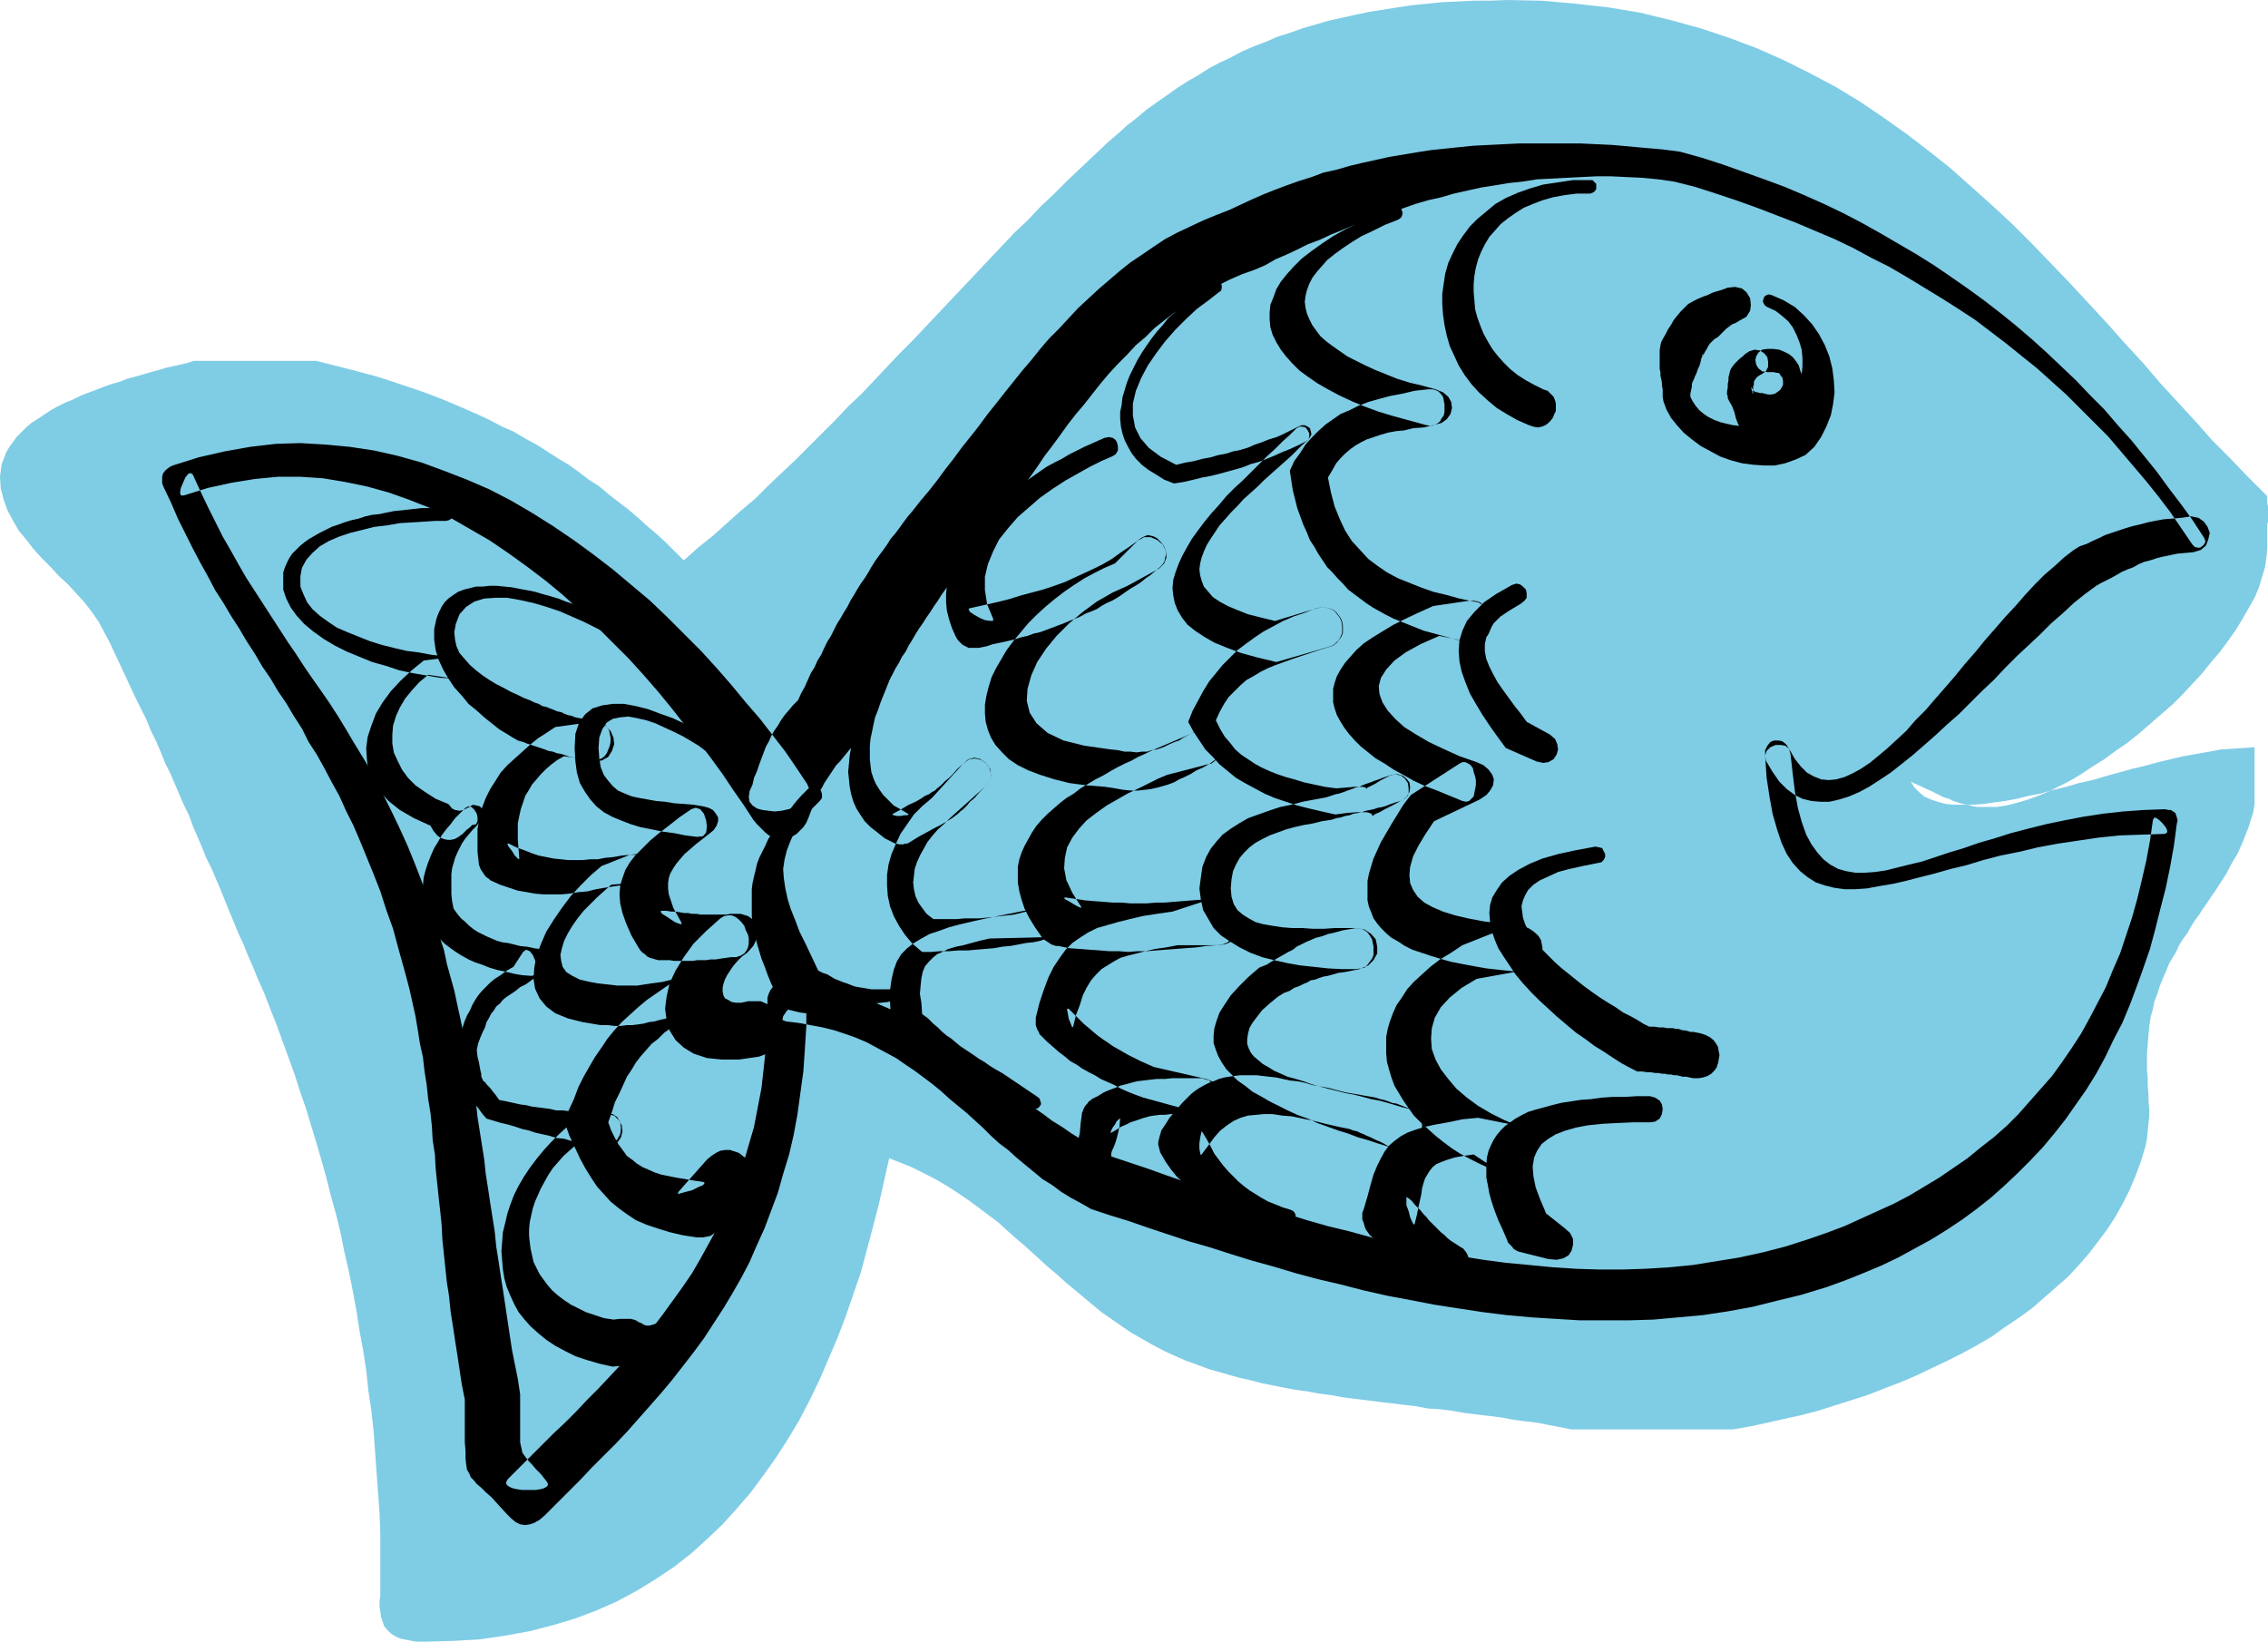
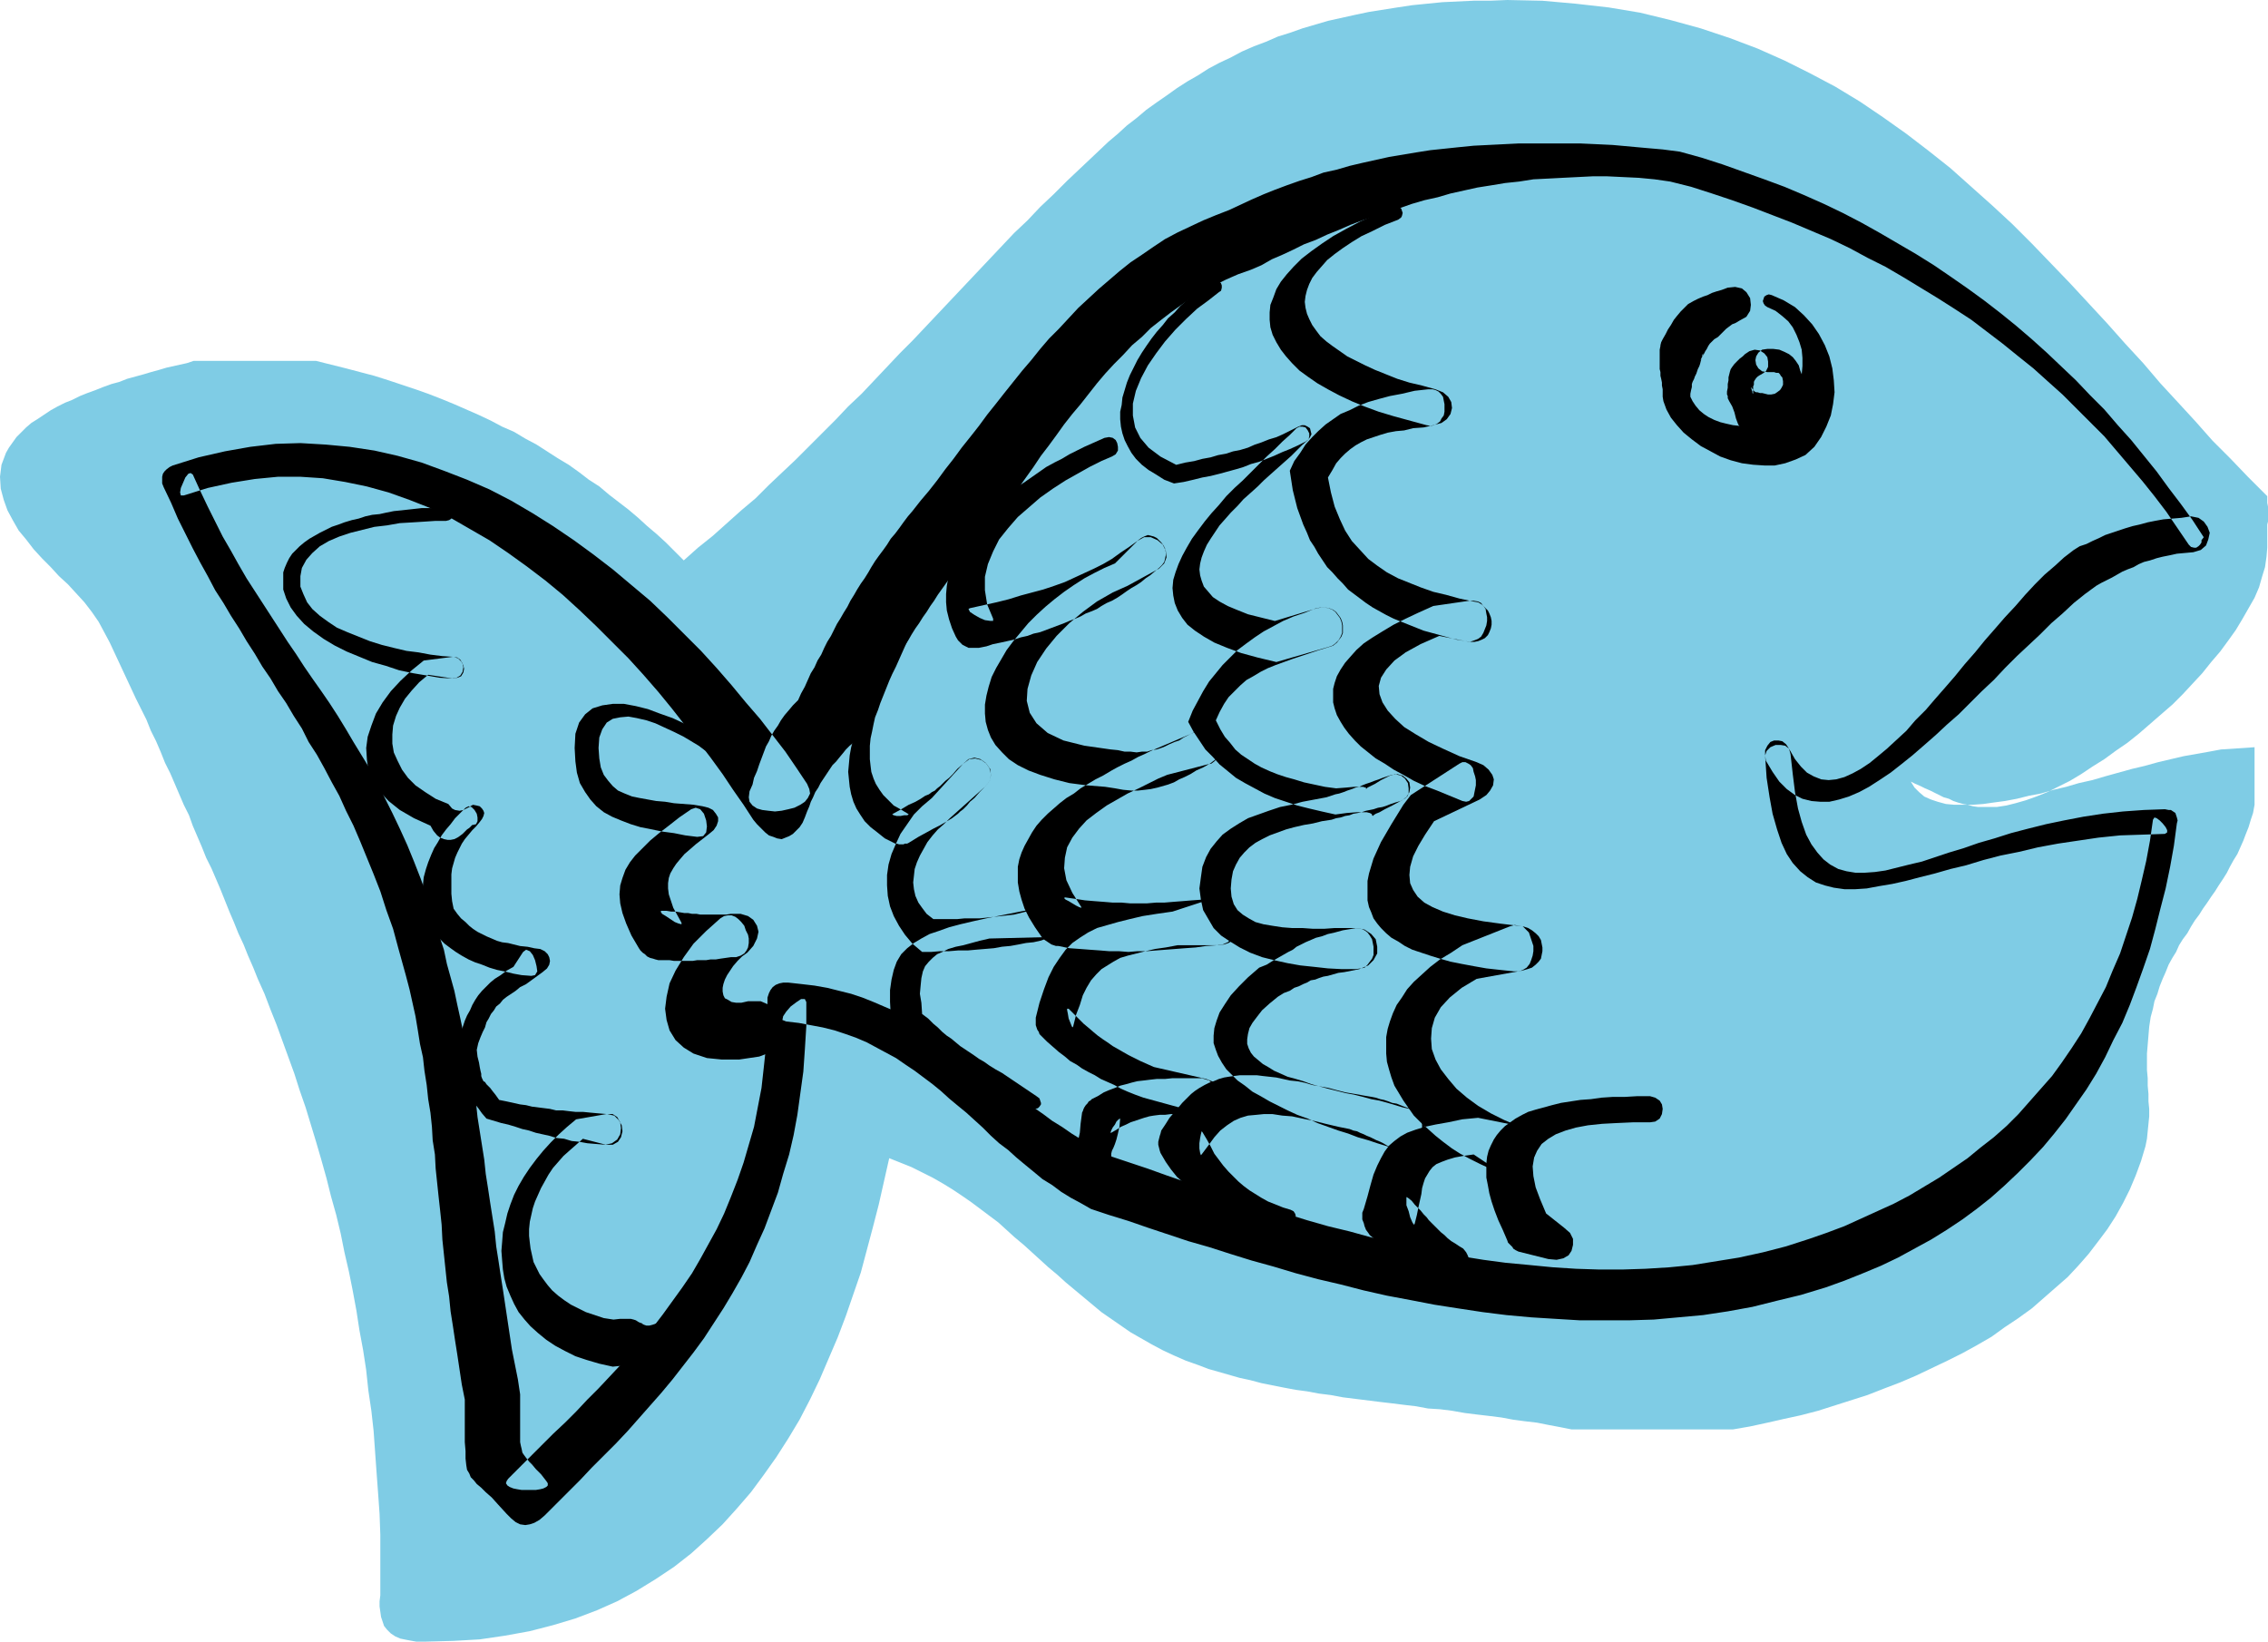
<svg xmlns="http://www.w3.org/2000/svg" xmlns:ns1="http://sodipodi.sourceforge.net/DTD/sodipodi-0.dtd" xmlns:ns2="http://www.inkscape.org/namespaces/inkscape" version="1.0" width="129.766mm" height="93.93mm" id="svg16" ns1:docname="Fish 001.wmf">
  <ns1:namedview id="namedview16" pagecolor="#ffffff" bordercolor="#000000" borderopacity="0.25" ns2:showpageshadow="2" ns2:pageopacity="0.0" ns2:pagecheckerboard="0" ns2:deskcolor="#d1d1d1" ns2:document-units="mm" />
  <defs id="defs1">
    <pattern id="WMFhbasepattern" patternUnits="userSpaceOnUse" width="6" height="6" x="0" y="0" />
  </defs>
  <path style="fill:#7fcce5;fill-opacity:1;fill-rule:evenodd;stroke:none" d="m 490.294,107.295 v 0.808 0.646 l 0.162,0.808 v 0.646 0.646 0.646 0.646 0.646 l -0.162,0.646 v 0.646 0.646 0.808 0.646 0.646 0.808 0.808 l -0.162,1.939 -0.323,2.262 -0.646,2.101 -0.646,2.262 -0.97,2.262 -1.293,2.262 -1.293,2.262 -1.454,2.424 -1.616,2.262 -1.778,2.424 -1.939,2.262 -1.939,2.424 -2.101,2.262 -2.101,2.262 -2.262,2.262 -2.424,2.101 -2.424,2.101 -2.424,2.101 -2.424,1.939 -2.586,1.777 -2.424,1.777 -2.586,1.616 -2.424,1.616 -2.424,1.454 -2.586,1.293 -2.262,1.131 -2.424,0.97 -2.262,0.808 -2.262,0.646 -1.939,0.485 -2.101,0.323 h -1.778 -1.131 -1.131 l -1.131,-0.162 -1.131,-0.323 -0.97,-0.162 -1.131,-0.323 -0.97,-0.323 -0.97,-0.485 -1.131,-0.323 -0.97,-0.485 -0.97,-0.485 -0.97,-0.485 -1.131,-0.485 -0.97,-0.485 -1.131,-0.485 -0.97,-0.485 0.808,1.293 0.97,0.97 1.131,0.97 1.454,0.646 1.454,0.485 1.778,0.485 1.778,0.162 h 1.939 2.101 l 2.262,-0.162 2.262,-0.323 2.424,-0.323 2.586,-0.485 2.586,-0.646 2.586,-0.485 2.747,-0.808 2.747,-0.646 2.747,-0.808 2.909,-0.646 2.747,-0.808 2.909,-0.808 2.909,-0.808 2.747,-0.646 2.909,-0.808 2.747,-0.646 2.747,-0.646 2.747,-0.485 2.747,-0.485 2.586,-0.485 2.424,-0.162 2.424,-0.162 2.424,-0.162 v 12.442 l -0.323,1.777 -0.485,1.454 -0.485,1.616 -0.646,1.616 -0.485,1.293 -0.646,1.454 -0.646,1.454 -0.808,1.293 -0.808,1.454 -0.646,1.293 -0.808,1.293 -0.97,1.454 -0.808,1.293 -0.808,1.131 -0.97,1.454 -0.808,1.131 -0.808,1.293 -0.97,1.293 -0.808,1.293 -0.808,1.454 -0.97,1.293 -0.808,1.293 -0.646,1.454 -0.808,1.293 -0.808,1.454 -0.646,1.616 -0.646,1.454 -0.646,1.616 -0.485,1.616 -0.646,1.616 -0.323,1.616 -0.485,1.777 -0.323,2.101 -0.162,1.939 -0.162,1.939 -0.162,1.939 v 1.777 1.777 l 0.162,1.777 v 1.616 l 0.162,1.777 v 1.616 l 0.162,1.616 v 1.616 l -0.162,1.616 -0.162,1.616 -0.162,1.616 -0.323,1.616 -0.97,3.232 -1.131,3.07 -1.293,3.07 -1.454,2.909 -1.616,2.909 -1.778,2.747 -1.939,2.585 -2.101,2.747 -2.262,2.585 -2.262,2.424 -2.586,2.262 -2.586,2.262 -2.586,2.262 -2.909,2.101 -2.909,1.939 -2.909,2.101 -3.07,1.777 -3.232,1.777 -3.232,1.616 -3.394,1.616 -3.394,1.616 -3.394,1.454 -3.394,1.293 -3.717,1.454 -3.555,1.131 -3.555,1.131 -3.555,1.131 -3.717,0.97 -3.717,0.808 -3.555,0.808 -3.717,0.808 -3.717,0.646 h -34.906 l -2.424,-0.485 -2.586,-0.485 -2.424,-0.485 -2.747,-0.323 -2.424,-0.323 -2.586,-0.485 -2.586,-0.323 -2.747,-0.323 -2.586,-0.323 -2.747,-0.485 -2.586,-0.323 -2.586,-0.162 -2.586,-0.485 -2.747,-0.323 -2.586,-0.323 -2.747,-0.323 -2.586,-0.323 -2.586,-0.323 -2.586,-0.323 -2.586,-0.485 -2.586,-0.323 -2.586,-0.485 -2.424,-0.323 -2.586,-0.485 -2.424,-0.485 -2.424,-0.485 -2.424,-0.646 -2.262,-0.485 -2.262,-0.646 -2.262,-0.646 -2.262,-0.646 -2.101,-0.808 -2.747,-0.97 -2.586,-1.131 -2.424,-1.131 -2.424,-1.293 -2.262,-1.293 -2.262,-1.293 -2.101,-1.454 -2.101,-1.454 -2.101,-1.454 -1.939,-1.616 -1.939,-1.616 -1.939,-1.616 -1.939,-1.616 -1.778,-1.616 -1.939,-1.616 -1.778,-1.616 -1.778,-1.616 -1.778,-1.616 -1.939,-1.616 -1.778,-1.616 -1.778,-1.616 -1.939,-1.454 -1.939,-1.454 -1.939,-1.454 -2.101,-1.454 -1.939,-1.293 -2.101,-1.293 -2.262,-1.293 -2.262,-1.131 -2.262,-1.131 -2.424,-0.97 -2.424,-0.97 -1.131,5.009 -1.131,5.009 -1.293,5.009 -1.293,4.848 -1.293,4.848 -1.616,4.686 -1.616,4.686 -1.778,4.686 -1.939,4.524 -1.939,4.524 -2.101,4.363 -2.262,4.363 -2.424,4.04 -2.586,4.04 -2.747,3.878 -2.747,3.717 -3.07,3.555 -3.07,3.393 -3.394,3.232 -3.394,3.07 -3.717,2.909 -3.878,2.585 -4.202,2.585 -4.202,2.262 -4.363,1.939 -4.686,1.777 -4.848,1.454 -5.01,1.293 -5.333,0.97 -5.494,0.808 -5.656,0.323 -5.979,0.162 h -2.101 l -1.778,-0.323 -1.616,-0.323 -1.131,-0.485 -0.97,-0.646 -0.808,-0.808 -0.646,-0.808 -0.323,-0.97 -0.323,-0.97 -0.162,-1.131 -0.162,-1.131 v -1.131 l 0.162,-1.293 v -1.293 -1.293 -1.293 -4.524 -4.686 l -0.162,-4.524 -0.323,-4.524 -0.323,-4.363 -0.323,-4.524 -0.323,-4.524 -0.485,-4.363 -0.646,-4.363 -0.485,-4.524 -0.646,-4.201 -0.808,-4.363 -0.646,-4.201 -0.808,-4.363 -0.808,-4.04 -0.97,-4.201 -0.808,-4.04 -0.97,-4.04 -1.131,-4.04 -0.97,-3.878 -1.131,-4.04 -1.131,-3.878 -1.131,-3.717 -1.131,-3.717 -1.293,-3.717 -1.131,-3.555 -1.293,-3.555 -1.293,-3.555 -1.293,-3.555 -1.293,-3.232 -1.293,-3.393 -1.454,-3.232 -0.97,-2.424 -1.131,-2.585 -0.97,-2.424 -1.131,-2.424 -0.97,-2.424 -0.97,-2.262 -0.97,-2.424 -0.97,-2.424 -0.97,-2.262 -0.97,-2.262 -1.131,-2.262 -0.97,-2.424 -0.97,-2.262 -0.97,-2.262 -0.808,-2.262 -1.131,-2.262 -0.97,-2.262 -0.97,-2.262 -0.97,-2.262 -1.131,-2.262 -0.97,-2.424 -0.97,-2.262 -1.131,-2.262 -0.97,-2.424 -1.131,-2.262 -1.131,-2.262 -1.131,-2.424 -1.131,-2.424 -1.131,-2.424 -1.131,-2.424 -1.131,-2.424 -1.293,-2.424 -1.131,-2.101 -1.454,-2.101 -1.616,-2.101 -1.778,-1.939 -1.778,-1.939 -1.939,-1.777 -1.778,-1.939 L 9.05,120.707 7.272,118.768 5.656,116.667 4.04,114.728 2.747,112.466 1.616,110.365 0.808,108.103 0.162,105.679 0,103.093 l 0.162,-1.293 0.162,-1.293 0.485,-1.293 0.485,-1.293 0.646,-1.131 0.808,-1.131 0.808,-1.131 0.97,-0.97 1.131,-1.131 1.131,-0.97 1.293,-0.808 1.454,-0.97 1.454,-0.97 1.454,-0.808 1.616,-0.808 1.616,-0.646 1.616,-0.808 1.616,-0.646 1.778,-0.646 1.616,-0.646 1.778,-0.646 1.778,-0.485 1.616,-0.646 1.778,-0.485 1.778,-0.485 1.616,-0.485 1.778,-0.485 1.616,-0.485 1.454,-0.323 1.454,-0.323 1.454,-0.323 1.454,-0.485 h 26.502 l 3.232,0.808 3.232,0.808 3.07,0.808 3.07,0.808 3.07,0.97 2.909,0.97 2.909,0.97 2.747,0.97 2.909,1.131 2.747,1.131 2.586,1.131 2.586,1.131 2.747,1.293 2.424,1.293 2.586,1.131 2.424,1.454 2.424,1.293 2.262,1.454 2.262,1.454 2.424,1.454 2.262,1.616 2.101,1.616 2.262,1.454 2.101,1.777 2.101,1.616 2.101,1.616 2.101,1.777 1.939,1.777 2.101,1.777 1.939,1.777 1.939,1.939 1.939,1.939 3.07,-2.747 3.232,-2.585 3.07,-2.747 3.07,-2.747 3.07,-2.585 2.909,-2.909 2.909,-2.747 2.909,-2.747 2.909,-2.909 2.747,-2.747 2.909,-2.909 2.747,-2.909 2.909,-2.747 2.747,-2.909 2.747,-2.909 2.747,-2.909 2.747,-2.747 2.747,-2.909 2.747,-2.909 2.747,-2.909 2.747,-2.909 2.747,-2.909 2.747,-2.909 2.747,-2.909 2.747,-2.909 2.909,-2.747 2.747,-2.909 2.909,-2.747 2.909,-2.909 2.909,-2.747 2.909,-2.747 3.07,-2.909 2.101,-1.777 1.939,-1.777 2.101,-1.616 2.101,-1.777 2.262,-1.616 2.101,-1.454 2.262,-1.616 2.262,-1.454 2.262,-1.293 2.262,-1.454 2.424,-1.293 2.424,-1.131 2.424,-1.293 2.586,-1.131 2.586,-0.97 2.586,-1.131 2.586,-0.808 2.747,-0.97 2.747,-0.808 2.747,-0.808 2.909,-0.646 2.909,-0.646 3.07,-0.646 3.07,-0.485 3.07,-0.485 3.232,-0.485 3.232,-0.323 3.232,-0.323 3.394,-0.162 3.394,-0.162 h 3.555 L 325.947,0 l 7.595,0.162 7.272,0.646 7.11,0.808 6.787,1.131 6.626,1.616 6.464,1.777 6.302,2.101 5.979,2.262 5.818,2.585 5.494,2.747 5.494,2.909 5.333,3.232 5.01,3.393 5.01,3.555 4.848,3.717 4.686,3.717 4.525,4.04 4.525,4.04 4.363,4.04 4.202,4.201 4.202,4.363 4.04,4.201 4.04,4.363 4.04,4.363 3.878,4.363 3.878,4.201 3.717,4.363 3.878,4.201 3.717,4.04 3.717,4.201 3.878,3.878 3.717,3.878 z" id="path1" />
-   <path style="fill:#000000;fill-opacity:1;fill-rule:evenodd;stroke:none" d="m 476.558,116.182 -2.424,-3.717 -2.586,-3.555 -2.586,-3.393 -2.586,-3.555 -2.747,-3.393 -2.747,-3.393 -2.909,-3.232 -2.909,-3.393 -3.07,-3.07 -3.07,-3.232 -3.07,-2.909 -3.232,-3.07 -3.232,-2.909 -3.394,-2.909 -3.394,-2.747 -3.555,-2.747 -3.555,-2.585 -3.717,-2.585 -3.555,-2.424 -3.878,-2.424 -3.878,-2.262 -3.878,-2.262 -4.04,-2.262 -4.04,-2.101 -4.04,-1.939 -4.363,-1.939 -4.202,-1.777 -4.363,-1.616 -4.525,-1.616 -4.525,-1.616 -4.525,-1.454 -4.686,-1.293 -3.717,-0.485 -3.717,-0.323 -3.555,-0.323 -3.555,-0.323 -3.394,-0.162 -3.555,-0.162 h -3.394 -3.394 -3.394 -3.232 l -3.232,0.162 -3.232,0.162 -3.232,0.162 -3.232,0.323 -3.07,0.323 -3.07,0.323 -3.07,0.485 -2.909,0.485 -2.909,0.485 -2.909,0.646 -2.909,0.646 -2.747,0.646 -2.747,0.808 -2.909,0.646 -2.586,0.97 -2.586,0.808 -2.747,0.97 -2.586,0.97 -2.424,0.97 -2.586,1.131 -2.424,1.131 -2.424,1.131 -2.909,1.131 -2.747,1.131 -2.747,1.293 -2.747,1.293 -2.747,1.454 -2.424,1.616 -2.586,1.777 -2.424,1.616 -2.424,1.939 -2.262,1.939 -2.262,1.939 -2.262,2.101 -2.101,1.939 -2.101,2.262 -2.101,2.262 -2.101,2.101 -1.939,2.262 -1.939,2.424 -1.939,2.262 -1.939,2.424 -1.939,2.424 -1.778,2.262 -1.939,2.424 -1.778,2.424 -1.778,2.262 -1.939,2.424 -1.778,2.424 -1.778,2.262 -1.778,2.424 -1.778,2.262 -1.778,2.101 -1.778,2.262 -0.97,1.131 -0.97,1.293 -0.808,1.131 -0.97,1.293 -0.97,1.131 -0.808,1.293 -0.808,1.131 -0.97,1.293 -0.808,1.131 -0.808,1.293 -0.646,1.131 -0.808,1.293 -0.808,1.131 -0.808,1.293 -0.646,1.131 -0.808,1.293 -0.646,1.293 -0.808,1.293 -0.646,1.131 -0.808,1.293 -0.646,1.293 -0.646,1.293 -0.808,1.293 -0.646,1.293 -0.646,1.454 -0.808,1.293 -0.646,1.454 -0.808,1.293 -0.646,1.454 -0.646,1.454 -0.808,1.454 -0.646,1.454 -1.131,1.131 -0.808,0.97 -0.97,1.131 -0.808,1.131 -0.646,1.131 -0.808,1.131 -0.646,1.131 -0.485,1.131 -0.646,1.131 -0.485,1.293 -0.485,1.293 -0.485,1.293 -0.485,1.454 -0.646,1.454 -0.323,1.454 -0.646,1.454 -0.162,1.293 0.162,0.97 0.646,0.808 0.97,0.646 1.131,0.323 1.293,0.162 1.454,0.162 1.454,-0.162 1.454,-0.323 1.293,-0.323 1.293,-0.646 0.97,-0.646 0.646,-0.808 0.485,-0.97 -0.162,-0.97 -0.485,-1.131 -2.262,-3.393 -2.424,-3.555 -2.747,-3.555 -2.747,-3.555 -3.07,-3.555 -3.07,-3.717 -3.232,-3.717 -3.394,-3.717 -3.555,-3.555 -3.717,-3.717 -3.717,-3.555 -4.04,-3.393 -4.04,-3.393 -4.202,-3.232 -4.202,-3.07 -4.525,-3.07 -4.363,-2.747 -4.686,-2.747 -4.686,-2.424 -4.848,-2.101 -5.01,-1.939 -4.848,-1.777 -5.171,-1.454 -5.01,-1.131 -5.333,-0.808 -5.171,-0.485 -5.494,-0.323 -5.333,0.162 -5.494,0.646 -5.494,0.97 -5.656,1.293 -5.656,1.777 -0.646,0.323 -0.646,0.485 -0.485,0.485 -0.323,0.485 -0.162,0.646 v 0.646 0.808 l 0.323,0.808 1.616,3.393 1.454,3.393 1.616,3.232 1.616,3.232 1.616,3.07 1.616,2.909 1.616,3.07 1.778,2.747 1.616,2.747 1.778,2.747 1.616,2.747 1.778,2.747 1.616,2.747 1.778,2.585 1.616,2.747 1.778,2.585 1.616,2.747 1.778,2.747 1.454,2.909 1.778,2.747 1.616,2.909 1.616,3.07 1.616,2.909 1.454,3.232 1.616,3.232 1.454,3.393 1.454,3.555 1.454,3.555 1.454,3.717 1.293,4.04 1.454,4.04 1.131,4.201 0.808,2.909 0.808,2.909 0.808,3.07 0.646,2.909 0.646,2.909 0.485,2.909 0.485,3.07 0.646,2.909 0.323,2.909 0.485,3.07 0.323,3.07 0.485,2.909 0.323,3.07 0.162,2.909 0.485,3.07 0.162,3.07 0.323,3.07 0.323,3.07 0.323,2.909 0.323,3.07 0.162,3.232 0.323,3.07 0.323,3.07 0.323,3.07 0.485,3.07 0.323,3.232 0.485,3.07 0.485,3.232 0.485,3.07 0.485,3.232 0.485,3.232 0.646,3.232 v 3.717 2.909 2.585 l 0.162,1.939 v 1.616 l 0.162,1.454 0.162,0.97 0.485,0.808 0.323,0.808 0.646,0.646 0.646,0.808 0.97,0.808 0.97,0.97 1.293,1.131 1.454,1.616 1.778,1.939 0.97,0.97 0.97,0.808 0.97,0.485 1.131,0.162 0.97,-0.162 0.97,-0.323 1.131,-0.646 1.131,-0.97 2.586,-2.585 2.424,-2.424 2.586,-2.585 2.586,-2.747 2.586,-2.585 2.586,-2.585 2.586,-2.747 2.424,-2.747 2.424,-2.747 2.424,-2.747 2.424,-2.909 2.262,-2.909 2.262,-2.909 2.262,-3.07 2.101,-3.232 2.101,-3.232 1.939,-3.232 1.939,-3.393 1.778,-3.393 1.616,-3.717 1.616,-3.555 1.454,-3.878 1.454,-3.878 1.131,-4.04 1.293,-4.201 0.97,-4.201 0.808,-4.363 0.646,-4.686 0.646,-4.686 0.323,-4.686 0.323,-5.171 v -5.171 l -0.323,-0.646 h -0.808 l -0.97,0.646 -1.293,0.97 -0.97,1.131 -0.646,0.97 -0.162,0.808 0.808,0.323 2.747,0.323 2.586,0.485 2.586,0.485 2.586,0.646 2.424,0.808 2.262,0.808 2.262,0.97 2.101,1.131 2.101,1.131 2.101,1.131 2.101,1.454 1.939,1.293 1.939,1.454 1.939,1.454 1.778,1.454 1.778,1.616 1.939,1.616 1.778,1.454 1.778,1.616 1.778,1.616 1.778,1.777 1.778,1.616 1.939,1.454 1.778,1.616 1.939,1.616 1.778,1.454 1.939,1.616 2.101,1.293 1.939,1.454 2.101,1.293 2.101,1.131 2.262,1.293 3.878,1.293 4.202,1.293 4.202,1.454 4.363,1.454 4.363,1.454 4.525,1.293 4.525,1.454 4.686,1.454 4.686,1.293 4.848,1.454 4.848,1.293 4.848,1.131 5.01,1.293 5.01,1.131 5.171,0.97 5.01,0.97 5.171,0.808 5.333,0.808 5.171,0.646 5.333,0.485 5.171,0.323 5.333,0.323 h 5.333 5.333 l 5.333,-0.162 5.333,-0.485 5.333,-0.485 5.333,-0.808 5.333,-0.97 5.171,-1.293 5.333,-1.293 5.333,-1.616 4.04,-1.454 4.04,-1.616 3.878,-1.616 3.717,-1.777 3.555,-1.939 3.555,-1.939 3.394,-2.101 3.394,-2.262 3.07,-2.262 3.07,-2.424 2.909,-2.585 2.909,-2.747 2.747,-2.747 2.747,-2.909 2.424,-2.909 2.424,-3.07 2.262,-3.232 2.262,-3.232 2.101,-3.393 1.939,-3.555 1.778,-3.717 1.939,-3.717 1.616,-3.878 1.454,-3.878 1.454,-4.04 1.454,-4.201 1.131,-4.201 1.131,-4.524 1.131,-4.363 0.97,-4.686 0.808,-4.524 0.646,-4.848 0.162,-0.646 -0.162,-0.646 -0.162,-0.485 -0.162,-0.485 -0.485,-0.323 -0.485,-0.323 h -0.485 l -0.808,-0.162 -4.525,0.162 -4.525,0.323 -4.363,0.485 -4.202,0.646 -4.202,0.808 -3.878,0.808 -3.878,0.97 -3.717,0.97 -3.555,1.131 -3.394,0.97 -3.232,1.131 -3.232,0.97 -2.909,0.97 -2.909,0.97 -2.747,0.646 -2.586,0.646 -2.586,0.646 -2.262,0.323 -2.262,0.162 h -1.939 l -1.939,-0.323 -1.778,-0.485 -1.778,-0.97 -1.454,-1.131 -1.293,-1.454 -1.293,-1.777 -1.131,-2.101 -0.97,-2.747 -0.808,-2.909 -0.646,-3.555 -0.485,-3.878 -0.485,-4.363 -0.323,-1.131 -0.808,-0.646 -0.97,-0.162 h -1.131 l -1.131,0.485 -0.808,0.808 -0.323,0.97 0.162,1.131 1.454,2.424 1.454,2.101 1.616,1.616 1.778,1.293 1.616,0.808 1.939,0.485 1.939,0.162 h 1.939 l 2.101,-0.485 2.101,-0.646 2.262,-0.97 2.101,-1.131 2.262,-1.454 2.424,-1.616 2.262,-1.777 2.424,-1.939 2.424,-2.101 2.586,-2.262 2.424,-2.262 2.586,-2.262 2.424,-2.424 2.586,-2.585 2.586,-2.424 2.424,-2.585 2.586,-2.585 2.424,-2.262 2.586,-2.424 2.424,-2.424 2.424,-2.101 2.424,-2.262 2.424,-1.939 2.424,-1.777 1.131,-0.646 1.293,-0.646 0.97,-0.485 1.131,-0.646 1.131,-0.646 1.131,-0.485 1.293,-0.485 1.131,-0.646 1.131,-0.485 1.293,-0.323 1.454,-0.485 1.293,-0.323 1.616,-0.323 1.454,-0.323 1.778,-0.162 1.778,-0.162 1.616,-0.485 1.131,-0.97 0.485,-1.293 0.323,-1.454 -0.485,-1.293 -0.808,-1.131 -1.131,-0.808 -1.616,-0.323 -2.101,0.323 -1.939,0.162 -1.939,0.162 -1.778,0.323 -1.616,0.323 -1.778,0.485 -1.454,0.323 -1.616,0.485 -1.454,0.485 -1.454,0.485 -1.454,0.485 -1.293,0.646 -1.454,0.646 -1.293,0.646 -1.454,0.485 -1.293,0.808 -2.101,1.616 -1.939,1.777 -2.262,1.939 -2.101,2.101 -2.101,2.262 -2.101,2.424 -2.262,2.424 -2.101,2.424 -2.262,2.585 -2.101,2.585 -2.262,2.585 -2.101,2.585 -2.101,2.424 -2.262,2.585 -1.939,2.262 -2.262,2.262 -1.939,2.262 -2.101,1.939 -2.101,1.939 -1.939,1.616 -1.778,1.454 -1.939,1.293 -1.778,0.97 -1.778,0.808 -1.778,0.485 -1.616,0.162 -1.616,-0.162 -1.616,-0.646 -1.454,-0.808 -1.293,-1.293 -1.293,-1.616 -1.293,-2.262 -0.646,-0.97 -0.808,-0.646 -0.808,-0.162 h -0.97 l -0.808,0.323 -0.646,0.808 -0.485,0.97 v 1.131 l 0.323,4.848 0.646,4.201 0.646,3.555 0.97,3.393 0.97,2.909 1.131,2.424 1.293,1.939 1.616,1.777 1.616,1.293 1.778,1.131 1.939,0.646 1.939,0.485 2.262,0.323 h 2.424 l 2.424,-0.162 2.586,-0.485 2.909,-0.485 2.909,-0.646 3.07,-0.808 3.232,-0.808 3.394,-0.97 3.394,-0.808 3.717,-1.131 3.717,-0.97 4.04,-0.808 4.04,-0.97 4.363,-0.808 4.363,-0.646 4.363,-0.646 4.686,-0.485 4.848,-0.162 4.848,-0.162 0.485,-0.323 v -0.485 l -0.323,-0.646 -0.646,-0.808 -0.646,-0.646 -0.646,-0.485 -0.485,-0.162 -0.323,0.485 -0.646,4.524 -0.808,4.363 -0.97,4.201 -0.97,4.04 -1.131,4.04 -1.293,3.878 -1.293,3.878 -1.616,3.717 -1.454,3.555 -1.778,3.393 -1.778,3.393 -1.778,3.232 -2.101,3.232 -2.101,3.07 -2.101,2.909 -2.424,2.747 -2.424,2.747 -2.424,2.747 -2.586,2.585 -2.747,2.424 -2.909,2.262 -2.747,2.262 -3.07,2.101 -3.07,2.101 -3.232,1.939 -3.232,1.939 -3.394,1.777 -3.555,1.616 -3.555,1.616 -3.555,1.616 -3.878,1.454 -3.717,1.293 -5.01,1.616 -5.01,1.293 -5.171,1.131 -5.01,0.808 -5.01,0.808 -5.01,0.485 -5.171,0.323 -5.01,0.162 h -5.01 l -5.01,-0.162 -5.01,-0.323 -5.01,-0.485 -5.171,-0.485 -4.848,-0.646 -5.01,-0.808 -4.848,-0.97 -4.848,-0.97 -4.686,-0.97 -4.848,-1.131 -4.686,-1.293 -4.686,-1.131 -4.525,-1.293 -4.686,-1.454 -4.363,-1.293 -4.525,-1.454 -4.202,-1.293 -4.363,-1.454 -4.04,-1.293 -4.202,-1.454 -4.04,-1.454 -3.878,-1.293 -3.878,-1.293 -2.262,-1.131 -2.101,-1.293 -2.262,-1.293 -2.101,-1.293 -2.101,-1.454 -2.101,-1.293 -1.939,-1.454 -2.101,-1.454 -1.939,-1.616 -1.939,-1.454 -1.939,-1.454 -1.939,-1.616 -1.939,-1.454 -1.939,-1.454 -1.939,-1.454 -1.939,-1.454 -1.939,-1.293 -2.101,-1.454 -1.939,-1.293 -2.101,-1.293 -2.101,-1.293 -2.101,-1.131 -2.262,-1.131 -2.262,-0.97 -2.262,-0.97 -2.424,-0.97 -2.424,-0.808 -2.586,-0.646 -2.586,-0.646 -2.747,-0.485 -2.747,-0.323 -2.909,-0.323 h -1.131 l -0.808,0.162 -0.808,0.323 -0.646,0.485 -0.485,0.646 -0.323,0.646 -0.323,0.97 v 0.97 l -0.162,4.848 -0.162,4.848 -0.485,4.524 -0.485,4.363 -0.808,4.201 -0.808,4.201 -1.131,3.878 -1.131,3.878 -1.293,3.717 -1.454,3.717 -1.454,3.555 -1.616,3.393 -1.778,3.232 -1.778,3.232 -1.778,3.07 -2.101,3.07 -2.101,2.909 -2.101,2.909 -2.101,2.747 -2.262,2.747 -2.424,2.747 -2.262,2.585 -2.424,2.585 -2.424,2.585 -2.424,2.424 -2.424,2.585 -2.424,2.424 -2.586,2.424 -2.424,2.424 -2.424,2.424 -2.424,2.424 -2.424,2.424 -0.323,0.485 -0.162,0.485 0.323,0.485 0.485,0.323 0.808,0.323 0.808,0.162 0.97,0.162 h 1.131 0.97 0.97 l 0.97,-0.162 0.646,-0.162 0.646,-0.323 0.323,-0.323 v -0.485 l -0.323,-0.485 -1.131,-1.454 -1.131,-1.131 -0.808,-0.97 -0.646,-0.646 -0.646,-0.808 -0.485,-0.646 -0.323,-0.485 -0.162,-0.808 -0.162,-0.646 -0.162,-0.808 v -1.131 -1.131 -1.454 -1.939 -2.101 -2.585 l -0.485,-3.232 -0.646,-3.232 -0.646,-3.232 -0.485,-3.232 -0.485,-3.232 -0.485,-3.232 -0.485,-3.232 -0.485,-3.07 -0.485,-3.232 -0.485,-3.07 -0.323,-3.232 -0.485,-3.07 -0.485,-3.07 -0.485,-3.232 -0.485,-3.07 -0.323,-3.07 -0.485,-3.07 -0.485,-3.07 -0.485,-3.07 -0.323,-3.07 -0.646,-3.07 -0.485,-3.07 -0.485,-2.909 -0.646,-3.07 -0.485,-3.07 -0.646,-3.07 -0.646,-2.909 -0.646,-3.07 -0.808,-2.909 -0.808,-2.909 -0.646,-3.07 -0.97,-2.909 -1.293,-4.363 -1.293,-4.04 -1.454,-4.04 -1.454,-3.717 -1.454,-3.555 -1.616,-3.555 -1.616,-3.393 -1.616,-3.232 -1.616,-3.232 -1.616,-3.07 -1.778,-2.909 -1.778,-2.909 -1.616,-2.747 -1.778,-2.909 -1.778,-2.747 -1.778,-2.585 -1.939,-2.747 -1.778,-2.585 -1.778,-2.747 -1.778,-2.585 -1.778,-2.747 -1.778,-2.747 -1.778,-2.747 -1.778,-2.747 -1.778,-2.747 -1.778,-3.07 -1.616,-2.909 -1.778,-3.07 -1.616,-3.232 -1.616,-3.232 -1.616,-3.393 -1.616,-3.555 -0.485,-0.323 -0.485,0.162 -0.646,0.808 -0.485,1.131 -0.485,1.131 -0.162,0.97 0.162,0.646 h 0.646 l 5.171,-1.616 5.171,-1.131 5.01,-0.808 5.01,-0.485 h 4.848 l 4.848,0.323 4.848,0.808 4.686,0.97 4.686,1.293 4.525,1.616 4.525,1.777 4.363,2.101 4.202,2.424 4.202,2.424 4.04,2.747 4.04,2.909 4.04,3.07 3.717,3.07 3.717,3.393 3.555,3.393 3.555,3.555 3.394,3.393 3.232,3.555 3.232,3.717 2.909,3.555 2.909,3.717 2.909,3.555 2.586,3.393 2.586,3.555 2.262,3.393 2.262,3.232 2.101,3.232 0.808,0.97 0.97,0.97 0.808,0.808 0.808,0.646 0.97,0.323 0.808,0.323 0.97,0.162 h 0.808 l 0.808,-0.323 0.808,-0.323 0.808,-0.485 0.646,-0.646 0.808,-0.808 0.646,-0.97 0.485,-1.131 0.485,-1.293 0.485,-1.131 0.323,-0.97 0.485,-0.97 0.485,-1.131 0.646,-0.97 0.485,-0.97 0.646,-0.97 0.646,-0.97 0.646,-0.97 0.646,-0.97 0.808,-0.808 0.646,-0.808 0.808,-0.97 0.646,-0.808 0.808,-0.808 0.808,-0.646 0.646,-1.454 0.646,-1.293 0.646,-1.454 0.808,-1.293 0.646,-1.293 0.646,-1.454 0.646,-1.293 0.808,-1.293 0.646,-1.293 0.646,-1.293 0.808,-1.293 0.646,-1.293 0.808,-1.293 0.646,-1.293 0.808,-1.131 0.646,-1.293 0.808,-1.293 0.646,-1.131 0.808,-1.293 0.808,-1.131 0.808,-1.293 0.808,-1.131 0.808,-1.293 0.808,-1.131 0.808,-1.293 0.808,-1.131 0.808,-1.131 0.808,-1.131 0.97,-1.131 0.808,-1.293 0.97,-1.131 0.808,-1.131 1.778,-1.939 1.616,-2.101 1.616,-2.101 1.616,-2.262 1.616,-2.101 1.616,-2.262 1.616,-2.262 1.616,-2.262 1.616,-2.262 1.616,-2.424 1.616,-2.101 1.778,-2.424 1.616,-2.262 1.778,-2.262 1.778,-2.101 1.778,-2.262 1.778,-2.262 1.778,-2.101 1.939,-2.101 1.939,-1.939 1.939,-2.101 2.101,-1.777 1.939,-1.939 2.262,-1.777 2.101,-1.616 2.262,-1.616 2.262,-1.616 2.424,-1.293 2.424,-1.293 2.586,-1.293 2.586,-1.131 2.747,-0.97 2.262,-0.97 2.262,-1.293 2.262,-0.97 2.424,-1.131 2.262,-1.131 2.586,-0.97 2.424,-1.131 2.424,-0.97 2.586,-1.131 2.586,-0.97 2.586,-0.808 2.747,-0.97 2.586,-0.808 2.747,-0.97 2.747,-0.808 2.909,-0.646 2.747,-0.808 2.909,-0.646 2.909,-0.646 3.07,-0.485 2.909,-0.485 3.07,-0.323 3.07,-0.485 3.232,-0.162 3.07,-0.162 3.232,-0.162 3.232,-0.162 h 3.232 l 3.394,0.162 3.394,0.162 3.394,0.323 3.394,0.485 4.525,1.131 4.525,1.454 4.363,1.454 4.525,1.616 4.202,1.616 4.202,1.616 4.202,1.777 4.202,1.777 4.04,1.939 3.878,2.101 3.878,1.939 3.878,2.262 3.717,2.262 3.717,2.262 3.555,2.262 3.717,2.424 3.394,2.585 3.394,2.585 3.394,2.747 3.232,2.585 3.232,2.909 3.07,2.747 3.07,3.07 2.909,2.909 3.07,3.07 2.747,3.232 2.747,3.232 2.747,3.232 2.586,3.232 2.586,3.393 2.424,3.555 2.424,3.555 0.485,0.485 0.646,0.162 h 0.485 l 0.485,-0.323 0.323,-0.323 0.323,-0.485 v -0.485 z" id="path2" />
+   <path style="fill:#000000;fill-opacity:1;fill-rule:evenodd;stroke:none" d="m 476.558,116.182 -2.424,-3.717 -2.586,-3.555 -2.586,-3.393 -2.586,-3.555 -2.747,-3.393 -2.747,-3.393 -2.909,-3.232 -2.909,-3.393 -3.07,-3.07 -3.07,-3.232 -3.07,-2.909 -3.232,-3.07 -3.232,-2.909 -3.394,-2.909 -3.394,-2.747 -3.555,-2.747 -3.555,-2.585 -3.717,-2.585 -3.555,-2.424 -3.878,-2.424 -3.878,-2.262 -3.878,-2.262 -4.04,-2.262 -4.04,-2.101 -4.04,-1.939 -4.363,-1.939 -4.202,-1.777 -4.363,-1.616 -4.525,-1.616 -4.525,-1.616 -4.525,-1.454 -4.686,-1.293 -3.717,-0.485 -3.717,-0.323 -3.555,-0.323 -3.555,-0.323 -3.394,-0.162 -3.555,-0.162 h -3.394 -3.394 -3.394 -3.232 l -3.232,0.162 -3.232,0.162 -3.232,0.162 -3.232,0.323 -3.07,0.323 -3.07,0.323 -3.07,0.485 -2.909,0.485 -2.909,0.485 -2.909,0.646 -2.909,0.646 -2.747,0.646 -2.747,0.808 -2.909,0.646 -2.586,0.97 -2.586,0.808 -2.747,0.97 -2.586,0.97 -2.424,0.97 -2.586,1.131 -2.424,1.131 -2.424,1.131 -2.909,1.131 -2.747,1.131 -2.747,1.293 -2.747,1.293 -2.747,1.454 -2.424,1.616 -2.586,1.777 -2.424,1.616 -2.424,1.939 -2.262,1.939 -2.262,1.939 -2.262,2.101 -2.101,1.939 -2.101,2.262 -2.101,2.262 -2.101,2.101 -1.939,2.262 -1.939,2.424 -1.939,2.262 -1.939,2.424 -1.939,2.424 -1.778,2.262 -1.939,2.424 -1.778,2.424 -1.778,2.262 -1.939,2.424 -1.778,2.424 -1.778,2.262 -1.778,2.424 -1.778,2.262 -1.778,2.101 -1.778,2.262 -0.97,1.131 -0.97,1.293 -0.808,1.131 -0.97,1.293 -0.97,1.131 -0.808,1.293 -0.808,1.131 -0.97,1.293 -0.808,1.131 -0.808,1.293 -0.646,1.131 -0.808,1.293 -0.808,1.131 -0.808,1.293 -0.646,1.131 -0.808,1.293 -0.646,1.293 -0.808,1.293 -0.646,1.131 -0.808,1.293 -0.646,1.293 -0.646,1.293 -0.808,1.293 -0.646,1.293 -0.646,1.454 -0.808,1.293 -0.646,1.454 -0.808,1.293 -0.646,1.454 -0.646,1.454 -0.808,1.454 -0.646,1.454 -1.131,1.131 -0.808,0.97 -0.97,1.131 -0.808,1.131 -0.646,1.131 -0.808,1.131 -0.646,1.131 -0.485,1.131 -0.646,1.131 -0.485,1.293 -0.485,1.293 -0.485,1.293 -0.485,1.454 -0.646,1.454 -0.323,1.454 -0.646,1.454 -0.162,1.293 0.162,0.97 0.646,0.808 0.97,0.646 1.131,0.323 1.293,0.162 1.454,0.162 1.454,-0.162 1.454,-0.323 1.293,-0.323 1.293,-0.646 0.97,-0.646 0.646,-0.808 0.485,-0.97 -0.162,-0.97 -0.485,-1.131 -2.262,-3.393 -2.424,-3.555 -2.747,-3.555 -2.747,-3.555 -3.07,-3.555 -3.07,-3.717 -3.232,-3.717 -3.394,-3.717 -3.555,-3.555 -3.717,-3.717 -3.717,-3.555 -4.04,-3.393 -4.04,-3.393 -4.202,-3.232 -4.202,-3.07 -4.525,-3.07 -4.363,-2.747 -4.686,-2.747 -4.686,-2.424 -4.848,-2.101 -5.01,-1.939 -4.848,-1.777 -5.171,-1.454 -5.01,-1.131 -5.333,-0.808 -5.171,-0.485 -5.494,-0.323 -5.333,0.162 -5.494,0.646 -5.494,0.97 -5.656,1.293 -5.656,1.777 -0.646,0.323 -0.646,0.485 -0.485,0.485 -0.323,0.485 -0.162,0.646 v 0.646 0.808 l 0.323,0.808 1.616,3.393 1.454,3.393 1.616,3.232 1.616,3.232 1.616,3.07 1.616,2.909 1.616,3.07 1.778,2.747 1.616,2.747 1.778,2.747 1.616,2.747 1.778,2.747 1.616,2.747 1.778,2.585 1.616,2.747 1.778,2.585 1.616,2.747 1.778,2.747 1.454,2.909 1.778,2.747 1.616,2.909 1.616,3.07 1.616,2.909 1.454,3.232 1.616,3.232 1.454,3.393 1.454,3.555 1.454,3.555 1.454,3.717 1.293,4.04 1.454,4.04 1.131,4.201 0.808,2.909 0.808,2.909 0.808,3.07 0.646,2.909 0.646,2.909 0.485,2.909 0.485,3.07 0.646,2.909 0.323,2.909 0.485,3.07 0.323,3.07 0.485,2.909 0.323,3.07 0.162,2.909 0.485,3.07 0.162,3.07 0.323,3.07 0.323,3.07 0.323,2.909 0.323,3.07 0.162,3.232 0.323,3.07 0.323,3.07 0.323,3.07 0.485,3.07 0.323,3.232 0.485,3.07 0.485,3.232 0.485,3.07 0.485,3.232 0.485,3.232 0.646,3.232 v 3.717 2.909 2.585 l 0.162,1.939 v 1.616 l 0.162,1.454 0.162,0.97 0.485,0.808 0.323,0.808 0.646,0.646 0.646,0.808 0.97,0.808 0.97,0.97 1.293,1.131 1.454,1.616 1.778,1.939 0.97,0.97 0.97,0.808 0.97,0.485 1.131,0.162 0.97,-0.162 0.97,-0.323 1.131,-0.646 1.131,-0.97 2.586,-2.585 2.424,-2.424 2.586,-2.585 2.586,-2.747 2.586,-2.585 2.586,-2.585 2.586,-2.747 2.424,-2.747 2.424,-2.747 2.424,-2.747 2.424,-2.909 2.262,-2.909 2.262,-2.909 2.262,-3.07 2.101,-3.232 2.101,-3.232 1.939,-3.232 1.939,-3.393 1.778,-3.393 1.616,-3.717 1.616,-3.555 1.454,-3.878 1.454,-3.878 1.131,-4.04 1.293,-4.201 0.97,-4.201 0.808,-4.363 0.646,-4.686 0.646,-4.686 0.323,-4.686 0.323,-5.171 v -5.171 l -0.323,-0.646 h -0.808 l -0.97,0.646 -1.293,0.97 -0.97,1.131 -0.646,0.97 -0.162,0.808 0.808,0.323 2.747,0.323 2.586,0.485 2.586,0.485 2.586,0.646 2.424,0.808 2.262,0.808 2.262,0.97 2.101,1.131 2.101,1.131 2.101,1.131 2.101,1.454 1.939,1.293 1.939,1.454 1.939,1.454 1.778,1.454 1.778,1.616 1.939,1.616 1.778,1.454 1.778,1.616 1.778,1.616 1.778,1.777 1.778,1.616 1.939,1.454 1.778,1.616 1.939,1.616 1.778,1.454 1.939,1.616 2.101,1.293 1.939,1.454 2.101,1.293 2.101,1.131 2.262,1.293 3.878,1.293 4.202,1.293 4.202,1.454 4.363,1.454 4.363,1.454 4.525,1.293 4.525,1.454 4.686,1.454 4.686,1.293 4.848,1.454 4.848,1.293 4.848,1.131 5.01,1.293 5.01,1.131 5.171,0.97 5.01,0.97 5.171,0.808 5.333,0.808 5.171,0.646 5.333,0.485 5.171,0.323 5.333,0.323 h 5.333 5.333 l 5.333,-0.162 5.333,-0.485 5.333,-0.485 5.333,-0.808 5.333,-0.97 5.171,-1.293 5.333,-1.293 5.333,-1.616 4.04,-1.454 4.04,-1.616 3.878,-1.616 3.717,-1.777 3.555,-1.939 3.555,-1.939 3.394,-2.101 3.394,-2.262 3.07,-2.262 3.07,-2.424 2.909,-2.585 2.909,-2.747 2.747,-2.747 2.747,-2.909 2.424,-2.909 2.424,-3.07 2.262,-3.232 2.262,-3.232 2.101,-3.393 1.939,-3.555 1.778,-3.717 1.939,-3.717 1.616,-3.878 1.454,-3.878 1.454,-4.04 1.454,-4.201 1.131,-4.201 1.131,-4.524 1.131,-4.363 0.97,-4.686 0.808,-4.524 0.646,-4.848 0.162,-0.646 -0.162,-0.646 -0.162,-0.485 -0.162,-0.485 -0.485,-0.323 -0.485,-0.323 h -0.485 l -0.808,-0.162 -4.525,0.162 -4.525,0.323 -4.363,0.485 -4.202,0.646 -4.202,0.808 -3.878,0.808 -3.878,0.97 -3.717,0.97 -3.555,1.131 -3.394,0.97 -3.232,1.131 -3.232,0.97 -2.909,0.97 -2.909,0.97 -2.747,0.646 -2.586,0.646 -2.586,0.646 -2.262,0.323 -2.262,0.162 h -1.939 l -1.939,-0.323 -1.778,-0.485 -1.778,-0.97 -1.454,-1.131 -1.293,-1.454 -1.293,-1.777 -1.131,-2.101 -0.97,-2.747 -0.808,-2.909 -0.646,-3.555 -0.485,-3.878 -0.485,-4.363 -0.323,-1.131 -0.808,-0.646 -0.97,-0.162 h -1.131 l -1.131,0.485 -0.808,0.808 -0.323,0.97 0.162,1.131 1.454,2.424 1.454,2.101 1.616,1.616 1.778,1.293 1.616,0.808 1.939,0.485 1.939,0.162 h 1.939 l 2.101,-0.485 2.101,-0.646 2.262,-0.97 2.101,-1.131 2.262,-1.454 2.424,-1.616 2.262,-1.777 2.424,-1.939 2.424,-2.101 2.586,-2.262 2.424,-2.262 2.586,-2.262 2.424,-2.424 2.586,-2.585 2.586,-2.424 2.424,-2.585 2.586,-2.585 2.424,-2.262 2.586,-2.424 2.424,-2.424 2.424,-2.101 2.424,-2.262 2.424,-1.939 2.424,-1.777 1.131,-0.646 1.293,-0.646 0.97,-0.485 1.131,-0.646 1.131,-0.646 1.131,-0.485 1.293,-0.485 1.131,-0.646 1.131,-0.485 1.293,-0.323 1.454,-0.485 1.293,-0.323 1.616,-0.323 1.454,-0.323 1.778,-0.162 1.778,-0.162 1.616,-0.485 1.131,-0.97 0.485,-1.293 0.323,-1.454 -0.485,-1.293 -0.808,-1.131 -1.131,-0.808 -1.616,-0.323 -2.101,0.323 -1.939,0.162 -1.939,0.162 -1.778,0.323 -1.616,0.323 -1.778,0.485 -1.454,0.323 -1.616,0.485 -1.454,0.485 -1.454,0.485 -1.454,0.485 -1.293,0.646 -1.454,0.646 -1.293,0.646 -1.454,0.485 -1.293,0.808 -2.101,1.616 -1.939,1.777 -2.262,1.939 -2.101,2.101 -2.101,2.262 -2.101,2.424 -2.262,2.424 -2.101,2.424 -2.262,2.585 -2.101,2.585 -2.262,2.585 -2.101,2.585 -2.101,2.424 -2.262,2.585 -1.939,2.262 -2.262,2.262 -1.939,2.262 -2.101,1.939 -2.101,1.939 -1.939,1.616 -1.778,1.454 -1.939,1.293 -1.778,0.97 -1.778,0.808 -1.778,0.485 -1.616,0.162 -1.616,-0.162 -1.616,-0.646 -1.454,-0.808 -1.293,-1.293 -1.293,-1.616 -1.293,-2.262 -0.646,-0.97 -0.808,-0.646 -0.808,-0.162 h -0.97 l -0.808,0.323 -0.646,0.808 -0.485,0.97 v 1.131 l 0.323,4.848 0.646,4.201 0.646,3.555 0.97,3.393 0.97,2.909 1.131,2.424 1.293,1.939 1.616,1.777 1.616,1.293 1.778,1.131 1.939,0.646 1.939,0.485 2.262,0.323 h 2.424 l 2.424,-0.162 2.586,-0.485 2.909,-0.485 2.909,-0.646 3.07,-0.808 3.232,-0.808 3.394,-0.97 3.394,-0.808 3.717,-1.131 3.717,-0.97 4.04,-0.808 4.04,-0.97 4.363,-0.808 4.363,-0.646 4.363,-0.646 4.686,-0.485 4.848,-0.162 4.848,-0.162 0.485,-0.323 v -0.485 l -0.323,-0.646 -0.646,-0.808 -0.646,-0.646 -0.646,-0.485 -0.485,-0.162 -0.323,0.485 -0.646,4.524 -0.808,4.363 -0.97,4.201 -0.97,4.04 -1.131,4.04 -1.293,3.878 -1.293,3.878 -1.616,3.717 -1.454,3.555 -1.778,3.393 -1.778,3.393 -1.778,3.232 -2.101,3.232 -2.101,3.07 -2.101,2.909 -2.424,2.747 -2.424,2.747 -2.424,2.747 -2.586,2.585 -2.747,2.424 -2.909,2.262 -2.747,2.262 -3.07,2.101 -3.07,2.101 -3.232,1.939 -3.232,1.939 -3.394,1.777 -3.555,1.616 -3.555,1.616 -3.555,1.616 -3.878,1.454 -3.717,1.293 -5.01,1.616 -5.01,1.293 -5.171,1.131 -5.01,0.808 -5.01,0.808 -5.01,0.485 -5.171,0.323 -5.01,0.162 h -5.01 l -5.01,-0.162 -5.01,-0.323 -5.01,-0.485 -5.171,-0.485 -4.848,-0.646 -5.01,-0.808 -4.848,-0.97 -4.848,-0.97 -4.686,-0.97 -4.848,-1.131 -4.686,-1.293 -4.686,-1.131 -4.525,-1.293 -4.686,-1.454 -4.363,-1.293 -4.525,-1.454 -4.202,-1.293 -4.363,-1.454 -4.04,-1.293 -4.202,-1.454 -4.04,-1.454 -3.878,-1.293 -3.878,-1.293 -2.262,-1.131 -2.101,-1.293 -2.262,-1.293 -2.101,-1.293 -2.101,-1.454 -2.101,-1.293 -1.939,-1.454 -2.101,-1.454 -1.939,-1.616 -1.939,-1.454 -1.939,-1.454 -1.939,-1.616 -1.939,-1.454 -1.939,-1.454 -1.939,-1.454 -1.939,-1.454 -1.939,-1.293 -2.101,-1.454 -1.939,-1.293 -2.101,-1.293 -2.101,-1.293 -2.101,-1.131 -2.262,-1.131 -2.262,-0.97 -2.262,-0.97 -2.424,-0.97 -2.424,-0.808 -2.586,-0.646 -2.586,-0.646 -2.747,-0.485 -2.747,-0.323 -2.909,-0.323 h -1.131 l -0.808,0.162 -0.808,0.323 -0.646,0.485 -0.485,0.646 -0.323,0.646 -0.323,0.97 v 0.97 l -0.162,4.848 -0.162,4.848 -0.485,4.524 -0.485,4.363 -0.808,4.201 -0.808,4.201 -1.131,3.878 -1.131,3.878 -1.293,3.717 -1.454,3.717 -1.454,3.555 -1.616,3.393 -1.778,3.232 -1.778,3.232 -1.778,3.07 -2.101,3.07 -2.101,2.909 -2.101,2.909 -2.101,2.747 -2.262,2.747 -2.424,2.747 -2.262,2.585 -2.424,2.585 -2.424,2.585 -2.424,2.424 -2.424,2.585 -2.424,2.424 -2.586,2.424 -2.424,2.424 -2.424,2.424 -2.424,2.424 -2.424,2.424 -0.323,0.485 -0.162,0.485 0.323,0.485 0.485,0.323 0.808,0.323 0.808,0.162 0.97,0.162 h 1.131 0.97 0.97 l 0.97,-0.162 0.646,-0.162 0.646,-0.323 0.323,-0.323 v -0.485 l -0.323,-0.485 -1.131,-1.454 -1.131,-1.131 -0.808,-0.97 -0.646,-0.646 -0.646,-0.808 -0.485,-0.646 -0.323,-0.485 -0.162,-0.808 -0.162,-0.646 -0.162,-0.808 v -1.131 -1.131 -1.454 -1.939 -2.101 -2.585 l -0.485,-3.232 -0.646,-3.232 -0.646,-3.232 -0.485,-3.232 -0.485,-3.232 -0.485,-3.232 -0.485,-3.232 -0.485,-3.07 -0.485,-3.232 -0.485,-3.07 -0.323,-3.232 -0.485,-3.07 -0.485,-3.07 -0.485,-3.232 -0.485,-3.07 -0.323,-3.07 -0.485,-3.07 -0.485,-3.07 -0.485,-3.07 -0.323,-3.07 -0.646,-3.07 -0.485,-3.07 -0.485,-2.909 -0.646,-3.07 -0.485,-3.07 -0.646,-3.07 -0.646,-2.909 -0.646,-3.07 -0.808,-2.909 -0.808,-2.909 -0.646,-3.07 -0.97,-2.909 -1.293,-4.363 -1.293,-4.04 -1.454,-4.04 -1.454,-3.717 -1.454,-3.555 -1.616,-3.555 -1.616,-3.393 -1.616,-3.232 -1.616,-3.232 -1.616,-3.07 -1.778,-2.909 -1.778,-2.909 -1.616,-2.747 -1.778,-2.909 -1.778,-2.747 -1.778,-2.585 -1.939,-2.747 -1.778,-2.585 -1.778,-2.747 -1.778,-2.585 -1.778,-2.747 -1.778,-2.747 -1.778,-2.747 -1.778,-2.747 -1.778,-2.747 -1.778,-3.07 -1.616,-2.909 -1.778,-3.07 -1.616,-3.232 -1.616,-3.232 -1.616,-3.393 -1.616,-3.555 -0.485,-0.323 -0.485,0.162 -0.646,0.808 -0.485,1.131 -0.485,1.131 -0.162,0.97 0.162,0.646 h 0.646 l 5.171,-1.616 5.171,-1.131 5.01,-0.808 5.01,-0.485 h 4.848 l 4.848,0.323 4.848,0.808 4.686,0.97 4.686,1.293 4.525,1.616 4.525,1.777 4.363,2.101 4.202,2.424 4.202,2.424 4.04,2.747 4.04,2.909 4.04,3.07 3.717,3.07 3.717,3.393 3.555,3.393 3.555,3.555 3.394,3.393 3.232,3.555 3.232,3.717 2.909,3.555 2.909,3.717 2.909,3.555 2.586,3.393 2.586,3.555 2.262,3.393 2.262,3.232 2.101,3.232 0.808,0.97 0.97,0.97 0.808,0.808 0.808,0.646 0.97,0.323 0.808,0.323 0.97,0.162 l 0.808,-0.323 0.808,-0.323 0.808,-0.485 0.646,-0.646 0.808,-0.808 0.646,-0.97 0.485,-1.131 0.485,-1.293 0.485,-1.131 0.323,-0.97 0.485,-0.97 0.485,-1.131 0.646,-0.97 0.485,-0.97 0.646,-0.97 0.646,-0.97 0.646,-0.97 0.646,-0.97 0.808,-0.808 0.646,-0.808 0.808,-0.97 0.646,-0.808 0.808,-0.808 0.808,-0.646 0.646,-1.454 0.646,-1.293 0.646,-1.454 0.808,-1.293 0.646,-1.293 0.646,-1.454 0.646,-1.293 0.808,-1.293 0.646,-1.293 0.646,-1.293 0.808,-1.293 0.646,-1.293 0.808,-1.293 0.646,-1.293 0.808,-1.131 0.646,-1.293 0.808,-1.293 0.646,-1.131 0.808,-1.293 0.808,-1.131 0.808,-1.293 0.808,-1.131 0.808,-1.293 0.808,-1.131 0.808,-1.293 0.808,-1.131 0.808,-1.131 0.808,-1.131 0.97,-1.131 0.808,-1.293 0.97,-1.131 0.808,-1.131 1.778,-1.939 1.616,-2.101 1.616,-2.101 1.616,-2.262 1.616,-2.101 1.616,-2.262 1.616,-2.262 1.616,-2.262 1.616,-2.262 1.616,-2.424 1.616,-2.101 1.778,-2.424 1.616,-2.262 1.778,-2.262 1.778,-2.101 1.778,-2.262 1.778,-2.262 1.778,-2.101 1.939,-2.101 1.939,-1.939 1.939,-2.101 2.101,-1.777 1.939,-1.939 2.262,-1.777 2.101,-1.616 2.262,-1.616 2.262,-1.616 2.424,-1.293 2.424,-1.293 2.586,-1.293 2.586,-1.131 2.747,-0.97 2.262,-0.97 2.262,-1.293 2.262,-0.97 2.424,-1.131 2.262,-1.131 2.586,-0.97 2.424,-1.131 2.424,-0.97 2.586,-1.131 2.586,-0.97 2.586,-0.808 2.747,-0.97 2.586,-0.808 2.747,-0.97 2.747,-0.808 2.909,-0.646 2.747,-0.808 2.909,-0.646 2.909,-0.646 3.07,-0.485 2.909,-0.485 3.07,-0.323 3.07,-0.485 3.232,-0.162 3.07,-0.162 3.232,-0.162 3.232,-0.162 h 3.232 l 3.394,0.162 3.394,0.162 3.394,0.323 3.394,0.485 4.525,1.131 4.525,1.454 4.363,1.454 4.525,1.616 4.202,1.616 4.202,1.616 4.202,1.777 4.202,1.777 4.04,1.939 3.878,2.101 3.878,1.939 3.878,2.262 3.717,2.262 3.717,2.262 3.555,2.262 3.717,2.424 3.394,2.585 3.394,2.585 3.394,2.747 3.232,2.585 3.232,2.909 3.07,2.747 3.07,3.07 2.909,2.909 3.07,3.07 2.747,3.232 2.747,3.232 2.747,3.232 2.586,3.232 2.586,3.393 2.424,3.555 2.424,3.555 0.485,0.485 0.646,0.162 h 0.485 l 0.485,-0.323 0.323,-0.323 0.323,-0.485 v -0.485 z" id="path2" />
  <path style="fill:#000000;fill-opacity:1;fill-rule:evenodd;stroke:none" d="m 96.475,109.719 h -1.293 l -1.293,0.162 h -1.293 -1.454 l -1.454,0.162 -1.454,0.162 -1.454,0.162 -1.616,0.162 -1.616,0.323 -1.454,0.323 -1.616,0.162 -1.454,0.323 -1.454,0.485 -1.454,0.323 -1.616,0.485 -1.293,0.485 -1.454,0.485 -1.293,0.646 -1.293,0.646 -1.131,0.646 -1.131,0.646 -1.131,0.808 -0.97,0.808 -0.808,0.808 -0.808,0.808 -0.646,0.97 -0.485,0.97 -0.485,1.131 -0.323,0.97 v 1.293 1.131 1.293 l 0.646,1.939 0.97,1.939 1.293,1.777 1.616,1.777 1.939,1.616 2.262,1.616 2.424,1.454 2.586,1.293 2.747,1.131 2.747,1.131 2.909,0.808 2.909,0.97 3.07,0.646 2.909,0.485 2.747,0.485 2.747,0.162 0.97,-0.162 0.808,-0.485 0.485,-0.808 0.162,-0.97 -0.162,-0.808 -0.485,-0.808 -0.646,-0.485 -0.97,-0.162 -6.302,0.808 -2.586,2.101 -2.424,2.262 -2.101,2.262 -1.778,2.424 -1.454,2.424 -0.97,2.585 -0.808,2.424 -0.323,2.424 0.162,2.585 0.323,2.262 1.131,2.424 1.293,2.101 1.939,2.101 2.424,1.939 3.07,1.777 3.555,1.616 0.646,1.131 0.808,0.97 0.646,0.485 0.808,0.323 0.808,0.162 h 0.646 l 0.808,-0.162 0.646,-0.323 0.485,-0.323 0.646,-0.485 0.485,-0.485 0.485,-0.485 0.485,-0.323 0.323,-0.323 0.323,-0.323 h 0.162 l 0.646,-0.162 0.323,-0.646 v -0.808 l -0.162,-0.808 -0.485,-0.808 -0.646,-0.646 -0.646,-0.162 -0.646,0.323 -1.131,1.131 -1.131,1.131 -0.97,1.293 -0.97,1.131 -0.97,1.293 -0.808,1.454 -0.808,1.293 -0.646,1.454 -0.646,1.616 -0.485,1.454 -0.485,1.777 -0.162,1.616 -0.162,1.939 v 1.939 l 0.162,1.939 0.323,2.262 1.131,1.293 0.97,1.131 1.131,1.131 1.131,1.131 1.293,0.97 1.131,0.808 1.293,0.808 1.454,0.808 1.454,0.646 1.454,0.485 1.616,0.646 1.616,0.485 1.616,0.323 1.939,0.485 1.778,0.323 2.101,0.162 0.808,-0.162 0.485,-0.808 -0.162,-1.131 -0.323,-1.293 -0.485,-1.131 -0.646,-0.808 -0.808,-0.323 -0.646,0.485 -2.101,3.232 -1.454,0.808 -1.293,0.97 -1.293,0.808 -0.97,0.808 -0.97,0.97 -0.808,0.808 -0.808,0.97 -0.646,0.97 -0.646,1.131 -0.485,1.131 -0.646,1.131 -0.485,1.131 -0.485,1.454 -0.485,1.293 -0.485,1.616 -0.646,1.616 0.485,1.777 0.162,1.616 0.323,1.293 0.323,1.131 0.162,0.808 0.162,0.808 0.323,0.808 0.323,0.646 0.162,0.646 0.485,0.485 0.323,0.646 0.485,0.646 0.646,0.808 0.646,0.808 0.808,1.131 0.97,1.131 1.616,0.485 1.616,0.485 1.454,0.323 1.616,0.485 1.454,0.485 1.454,0.323 1.454,0.485 1.454,0.323 1.454,0.323 1.616,0.485 1.616,0.162 1.616,0.485 1.616,0.162 1.778,0.323 1.939,0.162 1.939,0.162 1.454,-0.323 1.131,-0.808 0.646,-1.131 0.162,-1.293 -0.162,-1.293 -0.646,-1.131 -0.97,-0.646 h -1.454 l -6.464,1.131 -1.939,1.616 -1.778,1.616 -1.778,1.777 -1.616,1.777 -1.454,1.777 -1.454,1.939 -1.293,1.939 -1.131,1.939 -0.97,1.939 -0.808,2.101 -0.646,1.939 -0.485,2.101 -0.485,1.939 -0.162,2.101 -0.162,1.939 0.162,2.101 0.162,1.939 0.323,1.939 0.485,1.777 0.808,1.939 0.808,1.777 0.97,1.777 1.293,1.616 1.293,1.454 1.616,1.454 1.778,1.454 1.939,1.293 2.101,1.131 2.262,1.131 2.424,0.808 2.747,0.808 2.909,0.646 1.616,-0.162 1.293,-0.323 1.131,-0.162 0.808,-0.323 0.646,-0.162 0.646,-0.162 0.485,-0.323 0.323,-0.162 0.485,-0.323 0.485,-0.323 0.485,-0.485 0.646,-0.323 0.97,-0.485 0.97,-0.646 1.454,-0.485 1.616,-0.646 0.97,-0.646 0.485,-0.808 0.162,-0.97 -0.162,-0.97 -0.646,-0.808 -0.646,-0.646 -0.97,-0.162 -1.131,0.162 -1.454,0.646 -1.131,0.323 -0.97,0.323 -0.646,0.162 h -0.646 l -0.485,-0.162 -0.323,-0.162 -0.162,-0.162 -0.485,-0.162 -0.323,-0.162 -0.485,-0.323 -0.485,-0.162 -0.646,-0.162 h -0.97 -1.293 l -1.454,0.162 -2.101,-0.323 -1.939,-0.646 -1.939,-0.646 -1.616,-0.808 -1.616,-0.808 -1.454,-0.97 -1.293,-0.97 -1.293,-1.131 -0.97,-1.131 -0.97,-1.293 -0.808,-1.131 -0.646,-1.293 -0.646,-1.293 -0.323,-1.454 -0.323,-1.454 -0.162,-1.293 -0.162,-1.454 v -1.454 l 0.162,-1.616 0.323,-1.454 0.323,-1.454 0.485,-1.454 0.646,-1.454 0.646,-1.454 0.808,-1.454 0.808,-1.454 0.97,-1.454 1.131,-1.293 1.131,-1.293 1.454,-1.293 1.293,-1.131 1.454,-1.293 5.01,1.293 h 1.454 l 1.131,-0.646 0.646,-0.97 0.323,-1.293 -0.162,-1.293 -0.646,-1.131 -0.97,-0.97 -1.454,-0.323 -1.939,-0.162 -1.778,-0.162 -1.616,-0.162 h -1.616 l -1.454,-0.162 -1.293,-0.162 h -1.454 l -1.293,-0.323 -1.293,-0.162 -1.293,-0.162 -1.293,-0.162 -1.293,-0.323 -1.293,-0.162 -1.454,-0.323 -1.454,-0.323 -1.616,-0.323 -0.808,-1.131 -0.646,-0.808 -0.485,-0.646 -0.485,-0.485 -0.323,-0.323 -0.323,-0.485 -0.323,-0.162 -0.162,-0.323 -0.162,-0.323 -0.162,-0.485 v -0.485 l -0.162,-0.646 -0.162,-0.808 -0.162,-0.97 -0.323,-1.293 -0.162,-1.454 0.323,-1.454 0.485,-1.293 0.485,-1.131 0.485,-0.97 0.323,-1.131 0.485,-0.808 0.485,-0.97 0.646,-0.808 0.485,-0.808 0.808,-0.646 0.646,-0.808 0.808,-0.646 0.97,-0.646 0.97,-0.646 0.97,-0.808 1.293,-0.646 3.555,-2.585 0.97,-0.808 0.485,-0.808 0.162,-0.808 -0.162,-0.808 -0.323,-0.646 -0.646,-0.646 -0.97,-0.485 -1.293,-0.162 -1.454,-0.323 -1.616,-0.162 -1.293,-0.323 -1.293,-0.323 -1.293,-0.162 -1.131,-0.323 -1.131,-0.485 -1.131,-0.485 -0.97,-0.485 -0.97,-0.485 -0.97,-0.646 -0.808,-0.646 -0.808,-0.808 -0.97,-0.808 -0.808,-0.97 -0.808,-1.131 -0.323,-1.616 -0.162,-1.616 v -1.454 -1.454 -1.293 l 0.162,-1.293 0.323,-1.131 0.323,-1.131 0.485,-1.131 0.485,-0.97 0.485,-0.97 0.646,-0.97 0.808,-0.97 0.808,-0.97 0.808,-0.808 0.808,-0.97 0.485,-0.646 0.323,-0.646 0.162,-0.646 -0.162,-0.485 -0.323,-0.485 -0.485,-0.485 -0.646,-0.162 -0.808,-0.162 -0.323,0.162 -0.485,0.323 -0.646,0.323 -0.646,0.323 -0.808,0.162 -0.97,-0.162 -0.646,-0.323 -0.808,-0.97 -2.747,-1.131 -2.262,-1.454 -2.101,-1.454 -1.616,-1.616 -1.293,-1.777 -0.97,-1.939 -0.808,-1.777 -0.323,-1.939 v -1.939 l 0.162,-1.939 0.646,-2.101 0.808,-1.777 1.131,-1.939 1.454,-1.777 1.616,-1.777 1.939,-1.616 5.333,0.808 0.97,-0.162 0.808,-0.323 0.485,-0.808 0.162,-0.808 -0.162,-0.808 -0.485,-0.808 -0.646,-0.646 -0.97,-0.323 -2.424,-0.162 -2.586,-0.323 -2.586,-0.485 -2.586,-0.323 -2.747,-0.646 -2.586,-0.646 -2.586,-0.808 -2.424,-0.97 -2.424,-0.97 -2.262,-0.97 -1.939,-1.293 -1.778,-1.293 -1.616,-1.454 -1.131,-1.454 -0.808,-1.777 -0.646,-1.616 v -2.262 l 0.323,-1.777 0.97,-1.777 1.293,-1.454 1.616,-1.454 1.939,-1.131 2.262,-0.97 2.424,-0.808 2.586,-0.646 2.586,-0.646 2.747,-0.323 2.747,-0.485 2.747,-0.162 2.586,-0.162 2.424,-0.162 h 2.262 l 0.646,-0.162 0.485,-0.323 0.162,-0.485 0.162,-0.485 -0.162,-0.485 -0.162,-0.485 -0.485,-0.323 z" id="path3" />
-   <path style="fill:#000000;fill-opacity:1;fill-rule:evenodd;stroke:none" d="m 134.936,136.058 -0.646,-0.323 -0.646,-0.485 -0.97,-0.485 -0.97,-0.646 -1.131,-0.646 -1.131,-0.485 -1.293,-0.646 -1.293,-0.646 -1.454,-0.485 -1.616,-0.646 -1.454,-0.485 -1.616,-0.646 -1.616,-0.485 -1.778,-0.485 -1.616,-0.485 -1.616,-0.323 -1.778,-0.323 -1.616,-0.323 -1.616,-0.162 -1.616,-0.162 h -1.616 l -1.454,0.162 h -1.454 l -1.293,0.323 -1.293,0.323 -1.293,0.485 -0.97,0.646 -1.131,0.808 -0.808,0.808 -0.646,0.97 -0.646,1.293 -0.485,1.293 -0.485,2.262 v 2.262 l 0.323,2.262 0.646,2.101 0.97,2.101 1.131,1.939 1.293,1.939 1.616,1.777 1.454,1.777 1.778,1.454 1.616,1.454 1.616,1.293 1.616,1.293 1.616,0.97 1.293,0.808 1.131,0.646 1.131,0.323 0.808,0.323 0.97,0.323 0.97,0.323 0.97,0.323 0.97,0.323 0.808,0.323 0.97,0.162 0.808,0.323 0.97,0.162 0.97,0.323 0.97,0.323 0.97,0.162 0.97,0.162 1.131,0.323 1.131,0.162 h 0.97 l 0.808,-0.162 0.808,-0.323 0.646,-0.485 0.485,-0.646 0.323,-0.808 0.323,-0.808 0.162,-0.808 v -0.97 l -0.162,-0.808 -0.162,-0.808 -0.485,-0.646 -0.485,-0.646 -0.646,-0.323 -0.808,-0.162 h -0.97 l -8.242,1.131 -1.939,1.293 -1.778,1.131 -1.778,1.454 -1.616,1.454 -1.616,1.454 -1.616,1.454 -1.454,1.616 -1.131,1.777 -1.131,1.777 -0.97,1.939 -0.808,2.101 -0.485,2.101 -0.485,2.424 v 2.424 2.585 l 0.323,2.909 0.162,0.323 0.162,0.485 0.323,0.485 0.323,0.485 0.323,0.485 0.323,0.323 0.485,0.323 0.323,0.323 2.101,0.97 1.939,0.646 1.939,0.646 1.939,0.323 1.778,0.323 1.939,0.162 h 1.778 1.939 l 1.778,-0.162 1.939,-0.323 1.939,-0.162 1.939,-0.485 1.939,-0.323 2.101,-0.323 2.101,-0.323 2.262,-0.485 1.293,-0.485 0.808,-0.97 0.323,-1.131 v -1.131 l -0.485,-1.293 -0.808,-0.808 -0.97,-0.323 -1.293,0.162 -6.141,2.424 -2.262,1.939 -2.262,2.262 -2.101,2.262 -1.939,2.585 -1.778,2.585 -1.616,2.585 -1.131,2.585 -0.97,2.585 -0.485,2.585 -0.162,2.424 0.323,2.101 0.97,2.101 1.454,1.777 1.939,1.454 2.747,1.131 3.232,0.808 1.939,0.323 1.939,0.323 h 1.616 l 1.293,0.162 h 1.454 l 1.293,-0.162 h 1.131 l 1.293,-0.162 1.131,-0.162 1.131,-0.323 1.293,-0.162 1.131,-0.323 1.454,-0.323 1.616,-0.323 1.616,-0.323 1.778,-0.323 0.97,-0.323 0.646,-0.485 0.485,-0.485 0.323,-0.646 0.162,-0.808 v -0.808 l -0.162,-0.808 -0.162,-0.646 -0.323,-0.808 -0.485,-0.646 -0.485,-0.646 -0.646,-0.323 -0.646,-0.323 -0.808,-0.162 -0.808,0.162 -0.808,0.323 -2.262,1.454 -2.101,1.454 -2.101,1.454 -1.939,1.616 -1.778,1.616 -1.778,1.616 -1.616,1.777 -1.454,1.777 -1.293,1.939 -1.454,2.101 -1.131,1.939 -1.293,2.262 -1.131,2.262 -0.97,2.585 -1.131,2.424 -0.808,2.747 0.97,2.747 1.131,2.424 1.131,2.424 1.131,2.101 1.293,2.101 1.293,1.939 1.454,1.616 1.454,1.616 1.778,1.454 1.778,1.293 1.939,1.293 2.262,0.97 2.424,0.808 2.586,0.808 2.747,0.646 3.07,0.485 h 0.646 0.808 l 0.808,-0.162 0.808,-0.162 0.646,-0.485 0.808,-0.323 0.485,-0.485 0.485,-0.646 5.494,-7.433 0.646,-1.131 0.485,-1.131 0.162,-1.131 -0.162,-1.131 -0.162,-0.97 -0.485,-0.808 -0.646,-0.97 -0.808,-0.646 -0.808,-0.646 -0.97,-0.323 -0.97,-0.323 h -0.97 l -1.131,0.162 -0.97,0.485 -0.97,0.646 -0.97,0.808 -6.141,6.948 -0.162,0.485 0.646,-0.162 1.131,-0.323 1.293,-0.323 1.293,-0.646 1.131,-0.485 0.323,-0.485 -0.162,-0.162 -2.101,-0.323 -1.939,-0.323 -1.939,-0.323 -1.616,-0.323 -1.616,-0.323 -1.454,-0.485 -1.454,-0.646 -1.131,-0.485 -1.293,-0.808 -0.97,-0.808 -1.131,-0.808 -0.808,-1.131 -0.97,-1.293 -0.808,-1.454 -0.808,-1.616 -0.646,-1.777 0.808,-2.262 0.646,-2.101 0.97,-1.939 0.808,-1.777 0.808,-1.777 0.97,-1.454 0.97,-1.616 1.131,-1.454 1.131,-1.293 1.131,-1.293 1.454,-1.131 1.293,-1.293 1.616,-1.131 1.616,-1.131 1.778,-1.131 1.939,-1.293 1.293,-0.97 0.808,-1.293 0.162,-1.293 -0.162,-1.293 -0.646,-1.131 -1.131,-0.808 -1.454,-0.485 h -1.616 l -1.616,0.323 -1.616,0.323 -1.293,0.323 -1.131,0.162 -1.293,0.162 -0.97,0.162 -1.131,0.162 -0.97,0.162 h -0.97 -1.131 -1.131 -1.131 l -1.293,-0.162 -1.454,-0.162 -1.454,-0.162 -1.778,-0.323 -2.101,-0.485 -1.616,-0.808 -1.293,-0.808 -0.808,-1.131 -0.323,-1.293 -0.162,-1.293 0.323,-1.454 0.485,-1.616 0.808,-1.616 0.97,-1.616 1.131,-1.616 1.293,-1.616 1.454,-1.454 1.454,-1.454 1.616,-1.454 1.454,-1.293 5.494,-0.485 1.293,-0.485 0.808,-0.808 0.323,-1.131 v -1.131 l -0.485,-0.97 -0.646,-0.97 -1.131,-0.485 h -1.454 l -1.939,0.162 -1.778,0.323 -1.778,0.162 -1.616,0.323 h -1.616 l -1.616,0.162 h -1.616 -1.616 l -1.454,-0.162 -1.616,-0.162 -1.616,-0.323 -1.616,-0.323 -1.454,-0.485 -1.616,-0.646 -1.778,-0.646 -1.616,-0.808 h -0.323 l 0.162,0.485 0.485,0.646 0.485,0.646 0.485,0.808 0.646,0.646 0.323,0.162 v -0.162 l -0.162,-2.101 -0.162,-1.939 v -1.777 -1.777 l 0.323,-1.616 0.323,-1.454 0.485,-1.454 0.485,-1.454 0.808,-1.293 0.646,-1.131 0.97,-1.131 0.97,-1.131 1.131,-1.131 1.131,-0.97 1.293,-0.97 1.454,-0.808 6.302,0.97 h 1.778 l 1.454,-0.808 0.808,-1.293 0.485,-1.454 -0.162,-1.454 -0.646,-1.454 -1.131,-1.131 -1.778,-0.808 -1.131,-0.162 -0.97,-0.162 -0.808,-0.323 -0.97,-0.162 -0.808,-0.162 -0.808,-0.323 -0.808,-0.162 -0.808,-0.323 -0.646,-0.323 -0.808,-0.162 -0.808,-0.323 -0.808,-0.323 -0.808,-0.323 -0.808,-0.162 -0.808,-0.485 -0.97,-0.323 -0.97,-0.485 -1.293,-0.485 -1.293,-0.646 -1.454,-0.646 -1.454,-0.808 -1.616,-0.808 -1.616,-0.97 -1.454,-0.97 -1.454,-1.131 -1.293,-1.131 -1.131,-1.293 -1.131,-1.293 -0.646,-1.454 -0.323,-1.454 -0.162,-1.616 0.323,-1.777 0.808,-2.101 1.454,-1.616 1.778,-1.131 2.101,-0.646 2.424,-0.162 h 2.586 l 2.747,0.485 2.909,0.646 2.747,0.808 2.909,0.97 2.586,1.131 2.586,1.131 2.262,1.131 1.939,0.97 1.616,0.97 1.131,0.808 0.485,0.323 h 0.646 l 0.485,-0.162 0.323,-0.323 0.323,-0.485 0.162,-0.485 -0.323,-0.646 z" id="path4" />
  <path style="fill:#000000;fill-opacity:1;fill-rule:evenodd;stroke:none" d="m 155.136,160.619 -1.293,-0.97 -1.778,-0.97 -1.939,-1.131 -2.262,-1.131 -2.424,-1.131 -2.747,-0.97 -2.586,-0.97 -2.586,-0.646 -2.586,-0.485 h -2.424 l -2.262,0.323 -2.101,0.646 -1.616,1.293 -1.293,1.777 -0.808,2.424 -0.162,3.07 0.162,2.909 0.323,2.424 0.646,2.262 1.131,1.939 1.131,1.616 1.293,1.454 1.616,1.293 1.778,0.97 1.939,0.808 2.101,0.808 2.101,0.646 2.424,0.485 2.424,0.485 2.424,0.323 2.424,0.485 2.586,0.323 1.293,-0.162 0.646,-0.808 0.162,-1.293 -0.162,-1.293 -0.485,-1.454 -0.808,-0.97 -0.97,-0.323 -0.97,0.323 -2.586,1.777 -2.262,1.777 -2.101,1.616 -1.939,1.616 -1.616,1.616 -1.616,1.616 -1.131,1.454 -0.97,1.616 -0.646,1.777 -0.485,1.616 -0.162,1.939 0.162,1.939 0.485,2.101 0.808,2.262 1.131,2.585 1.616,2.747 0.323,0.485 0.485,0.485 0.485,0.323 0.485,0.485 0.646,0.323 0.646,0.162 0.485,0.162 0.646,0.162 h 1.131 1.293 l 0.97,0.162 h 1.131 0.97 0.97 0.97 l 0.97,-0.162 h 0.97 0.97 l 0.97,-0.162 h 1.131 l 0.97,-0.162 1.131,-0.162 1.131,-0.162 h 1.131 l 0.97,-0.323 0.808,-0.485 0.485,-0.646 0.323,-0.646 0.162,-0.97 v -0.97 l -0.162,-0.808 -0.485,-0.97 -0.323,-0.97 -0.646,-0.808 -0.646,-0.646 -0.646,-0.485 -0.808,-0.323 h -0.808 l -0.808,0.162 -0.808,0.485 -3.07,2.747 -2.747,2.747 -2.101,2.909 -1.778,2.909 -1.293,2.747 -0.646,2.909 -0.323,2.585 0.323,2.424 0.646,2.262 1.293,2.101 1.778,1.616 2.101,1.293 2.909,0.97 3.232,0.323 h 3.717 l 4.363,-0.646 1.293,-0.485 1.131,-0.646 0.97,-0.646 0.646,-0.97 0.485,-0.97 0.323,-1.131 v -1.131 l -0.162,-1.131 -0.323,-1.131 -0.485,-0.97 -0.646,-0.97 -0.808,-0.808 -0.97,-0.485 -1.131,-0.485 h -1.293 -1.454 l -1.454,0.323 h -1.131 l -0.97,-0.162 -0.808,-0.485 -0.646,-0.323 -0.323,-0.646 -0.162,-0.808 v -0.808 l 0.162,-0.808 0.323,-0.97 0.485,-0.97 0.646,-0.97 0.646,-0.97 0.97,-1.131 0.97,-0.97 1.131,-0.808 1.293,-1.454 0.808,-1.616 0.323,-1.454 -0.323,-1.293 -0.808,-1.293 -1.131,-0.808 -1.616,-0.485 h -2.101 l -0.97,0.162 h -0.97 -0.97 -0.97 -0.97 -0.808 -0.97 l -0.808,-0.162 h -0.97 l -0.808,-0.162 h -0.808 l -0.97,-0.162 -0.97,-0.162 h -0.97 l -0.97,-0.162 h -1.131 l -0.162,0.162 0.323,0.485 0.808,0.485 0.97,0.646 0.97,0.646 0.808,0.323 0.646,0.162 v -0.323 l -0.97,-1.777 -0.808,-1.454 -0.485,-1.454 -0.485,-1.454 -0.162,-1.293 v -1.131 l 0.162,-1.131 0.323,-0.97 0.646,-1.131 0.646,-0.97 0.808,-0.97 0.97,-1.131 1.131,-0.97 1.293,-1.131 1.454,-1.131 1.454,-1.131 0.97,-0.808 0.646,-0.97 0.323,-0.97 v -0.808 l -0.485,-0.808 -0.646,-0.808 -0.97,-0.485 -1.293,-0.323 -1.939,-0.323 -2.101,-0.162 -2.101,-0.162 -1.939,-0.323 -1.939,-0.162 -1.778,-0.323 -1.778,-0.323 -1.616,-0.323 -1.616,-0.646 -1.454,-0.646 -1.131,-0.97 -0.97,-1.131 -0.97,-1.293 -0.646,-1.616 -0.323,-1.939 -0.162,-2.262 0.162,-2.262 0.646,-1.777 0.97,-1.454 1.293,-0.808 1.616,-0.323 1.778,-0.162 1.778,0.323 2.101,0.485 1.939,0.646 2.101,0.97 2.101,0.97 1.939,0.97 1.616,0.97 1.616,0.97 1.293,0.97 1.131,0.646 0.485,0.323 h 0.646 l 0.485,-0.162 0.323,-0.485 0.162,-0.485 0.162,-0.485 -0.162,-0.485 z" id="path5" />
-   <path style="fill:#000000;fill-opacity:1;fill-rule:evenodd;stroke:none" d="m 174.689,170.637 -1.293,1.293 -1.293,1.454 -1.131,1.454 -1.131,1.293 -1.131,1.293 -0.97,1.454 -0.808,1.293 -0.808,1.293 -0.646,1.454 -0.646,1.293 -0.646,1.293 -0.485,1.293 -0.323,1.454 -0.323,1.293 -0.323,1.454 -0.162,1.293 v 1.454 1.454 1.454 1.454 l 0.162,1.454 0.323,1.454 0.323,1.616 0.323,1.454 0.485,1.616 0.485,1.616 0.646,1.616 0.646,1.777 0.646,1.616 0.808,1.777 0.808,1.777 0.97,1.939 1.131,0.485 1.293,0.323 1.293,0.323 1.293,0.162 h 1.454 l 1.293,-0.162 h 1.454 l 1.454,-0.323 1.454,-0.162 1.616,-0.323 1.454,-0.323 1.454,-0.162 1.454,-0.323 1.616,-0.323 1.616,-0.162 1.454,-0.162 0.646,-0.162 0.485,-0.323 0.162,-0.485 v -0.485 l -0.162,-0.485 -0.162,-0.485 -0.485,-0.323 h -0.646 -1.293 -0.97 -1.131 l -0.97,-0.162 -0.97,-0.162 -0.97,-0.162 -0.808,-0.162 -0.808,-0.323 -0.808,-0.323 -0.97,-0.323 -0.808,-0.323 -0.808,-0.323 -0.808,-0.485 -0.808,-0.485 -0.97,-0.323 -0.97,-0.485 -1.454,-3.07 -1.293,-2.747 -1.293,-2.585 -0.97,-2.585 -0.97,-2.424 -0.646,-2.101 -0.485,-2.262 -0.323,-2.101 -0.162,-2.101 0.323,-2.101 0.485,-1.939 0.808,-2.101 0.97,-2.101 1.454,-2.101 1.778,-2.262 2.101,-2.101 0.485,-0.646 v -0.808 l -0.162,-0.646 -0.323,-0.485 -0.485,-0.323 -0.808,-0.162 h -0.646 z" id="path6" />
  <path style="fill:#000000;fill-opacity:1;fill-rule:evenodd;stroke:none" d="m 196.344,131.048 -0.485,1.293 -0.646,1.454 -0.646,1.454 -0.646,1.616 -0.646,1.616 -0.808,1.616 -0.808,1.777 -0.808,1.616 -0.808,1.777 -0.808,1.777 -0.808,1.777 -0.808,1.939 -0.646,1.777 -0.808,1.777 -0.646,1.939 -0.485,1.777 -0.485,1.777 -0.485,1.777 -0.323,1.777 -0.162,1.777 -0.162,1.777 0.162,1.616 0.162,1.616 0.323,1.616 0.485,1.616 0.646,1.454 0.808,1.293 0.97,1.454 1.293,1.293 1.454,1.131 1.616,1.293 1.939,0.97 0.323,0.162 h 0.323 l 0.485,0.162 h 0.485 0.485 l 0.323,-0.162 h 0.485 l 0.323,-0.162 2.101,-1.293 1.778,-0.97 1.454,-0.808 1.293,-0.646 1.131,-0.646 0.808,-0.485 0.808,-0.485 0.646,-0.485 0.646,-0.485 0.485,-0.485 0.646,-0.485 0.808,-0.808 0.646,-0.808 0.97,-0.808 1.131,-1.293 1.293,-1.293 0.97,-1.293 0.162,-1.293 -0.323,-1.293 -0.808,-1.131 -1.131,-0.808 -1.293,-0.323 -1.293,0.323 -1.131,0.97 -6.787,7.433 -2.101,1.777 -1.778,1.777 -1.454,2.101 -1.454,2.101 -0.97,2.101 -0.97,2.262 -0.646,2.262 -0.323,2.262 v 2.262 l 0.162,2.262 0.485,2.262 0.808,2.101 1.131,2.101 1.293,1.939 1.616,1.939 2.101,1.777 h 1.939 l 1.939,-0.162 h 1.939 l 1.939,-0.162 h 2.101 l 1.778,-0.162 1.939,-0.162 1.939,-0.162 1.778,-0.323 1.778,-0.162 1.778,-0.323 1.616,-0.323 1.616,-0.162 1.454,-0.323 1.454,-0.485 1.293,-0.323 1.293,-0.808 0.808,-0.97 0.485,-1.131 v -1.293 l -0.485,-1.131 -0.808,-0.808 -1.131,-0.485 h -1.616 l -12.928,2.585 -2.909,0.646 -2.747,0.646 -2.424,0.646 -2.262,0.808 -1.939,0.646 -1.778,0.97 -1.616,0.97 -1.454,1.131 -1.293,1.293 -0.97,1.616 -0.646,1.777 -0.485,2.101 -0.323,2.262 v 2.585 l 0.162,2.909 0.485,3.232 1.293,1.131 1.293,1.131 1.131,1.131 1.293,1.131 1.131,0.97 1.131,1.131 1.293,0.97 1.131,0.97 1.131,0.97 1.293,0.97 1.293,1.131 1.293,0.97 1.293,0.808 1.454,0.97 1.454,0.97 1.454,0.808 9.858,0.808 h 0.646 l 0.485,-0.162 0.323,-0.323 0.323,-0.485 v -0.323 l -0.162,-0.485 -0.162,-0.485 -0.646,-0.485 -7.434,-5.009 -1.454,-0.808 -1.293,-0.808 -1.131,-0.808 -1.131,-0.646 -1.131,-0.808 -0.97,-0.646 -0.97,-0.646 -0.97,-0.646 -0.97,-0.808 -0.97,-0.808 -0.97,-0.646 -0.97,-0.808 -0.97,-0.97 -0.97,-0.808 -1.131,-1.131 -1.293,-0.97 -0.162,-2.424 -0.323,-1.939 0.162,-1.777 0.162,-1.616 0.323,-1.454 0.485,-1.131 0.808,-0.97 0.808,-0.808 0.97,-0.808 1.131,-0.485 1.293,-0.646 1.616,-0.485 1.616,-0.323 1.778,-0.485 1.778,-0.485 2.101,-0.485 13.09,-0.323 1.293,-0.323 0.808,-0.97 0.485,-1.131 -0.162,-1.293 -0.485,-1.293 -0.808,-0.97 -1.131,-0.485 h -1.454 l -1.293,0.323 -1.131,0.485 -1.293,0.162 -1.293,0.323 -1.293,0.323 -1.454,0.162 -1.454,0.162 -1.454,0.162 -1.454,0.162 -1.616,0.162 h -1.616 -1.616 l -1.616,0.162 h -1.778 -1.616 -1.778 l -1.454,-1.131 -0.97,-1.293 -0.808,-1.131 -0.646,-1.454 -0.323,-1.454 -0.162,-1.454 0.162,-1.454 0.162,-1.454 0.485,-1.454 0.646,-1.454 0.808,-1.454 0.808,-1.454 1.131,-1.454 1.131,-1.293 1.293,-1.131 1.293,-1.293 7.757,-6.948 0.97,-1.293 0.162,-1.131 -0.162,-1.293 -0.808,-1.131 -1.131,-0.808 -1.293,-0.323 -1.293,0.162 -1.293,0.97 -1.293,1.131 -0.97,1.131 -0.808,0.808 -0.808,0.646 -0.646,0.646 -0.485,0.485 -0.646,0.485 -0.485,0.485 -0.646,0.323 -0.646,0.485 -0.808,0.323 -0.97,0.646 -1.131,0.646 -1.454,0.646 -1.616,0.97 -1.778,0.97 -0.162,0.162 0.323,0.162 0.646,0.162 h 0.808 l 0.808,-0.162 h 0.646 l 0.323,-0.162 -0.162,-0.162 -1.616,-0.97 -1.454,-0.808 -1.131,-1.131 -1.131,-1.131 -0.808,-1.131 -0.808,-1.293 -0.485,-1.131 -0.485,-1.454 -0.162,-1.293 -0.162,-1.454 v -1.454 -1.454 l 0.162,-1.616 0.323,-1.454 0.323,-1.616 0.323,-1.454 0.646,-1.616 0.485,-1.454 0.646,-1.616 0.646,-1.616 0.646,-1.616 0.646,-1.454 0.808,-1.616 0.646,-1.454 0.646,-1.454 0.646,-1.454 0.646,-1.454 0.646,-1.454 0.646,-1.293 0.485,-1.293 0.485,-1.131 0.485,-1.293 v -0.646 l -0.162,-0.485 -0.323,-0.485 -0.485,-0.162 h -0.485 -0.485 l -0.485,0.323 z" id="path7" />
  <path style="fill:#000000;fill-opacity:1;fill-rule:evenodd;stroke:none" d="m 238.845,94.691 -1.454,0.646 -1.454,0.646 -1.454,0.646 -1.616,0.808 -1.616,0.808 -1.616,0.97 -1.616,0.808 -1.778,0.97 -1.616,1.131 -1.616,1.131 -1.616,1.131 -1.778,1.131 -1.454,1.293 -1.616,1.293 -1.454,1.293 -1.454,1.293 -1.454,1.454 -1.293,1.454 -1.131,1.616 -1.131,1.454 -0.97,1.616 -0.808,1.616 -0.808,1.616 -0.646,1.777 -0.323,1.616 -0.323,1.777 -0.162,1.777 v 1.777 l 0.162,1.777 0.485,1.939 0.646,1.939 0.808,1.777 0.485,0.808 0.485,0.485 0.485,0.485 0.646,0.323 0.646,0.323 h 0.646 0.808 0.808 l 1.616,-0.323 1.454,-0.485 1.616,-0.323 1.454,-0.323 1.454,-0.323 1.454,-0.485 1.454,-0.323 1.293,-0.485 1.454,-0.323 1.293,-0.485 1.293,-0.485 1.293,-0.485 1.293,-0.485 1.131,-0.485 1.293,-0.485 1.131,-0.485 1.131,-0.646 1.293,-0.485 1.131,-0.485 0.97,-0.646 1.131,-0.646 1.131,-0.485 1.131,-0.646 0.97,-0.646 1.131,-0.808 0.97,-0.646 1.131,-0.646 0.97,-0.646 0.97,-0.808 0.97,-0.646 0.97,-0.808 0.97,-0.808 0.646,-0.646 0.485,-0.646 0.162,-0.646 0.162,-0.808 v -0.646 l -0.162,-0.808 -0.323,-0.646 -0.485,-0.646 -0.485,-0.485 -0.485,-0.485 -0.646,-0.323 -0.646,-0.162 -0.646,-0.162 -0.808,0.323 -0.646,0.323 -0.646,0.485 -5.01,5.009 -2.262,0.97 -2.262,1.131 -2.101,1.131 -2.262,1.454 -2.101,1.454 -2.101,1.616 -1.939,1.616 -1.939,1.777 -1.778,1.777 -1.616,1.939 -1.616,1.939 -1.454,1.939 -1.131,1.939 -1.131,1.939 -0.97,1.939 -0.646,2.101 -0.485,1.939 -0.323,1.939 v 1.939 l 0.162,1.777 0.485,1.777 0.646,1.616 0.97,1.616 1.454,1.616 1.454,1.454 1.939,1.293 2.262,1.131 2.586,0.97 3.07,0.97 3.232,0.808 3.717,0.485 4.04,0.323 2.101,0.323 1.778,0.323 1.778,0.162 h 1.454 l 1.454,-0.162 1.293,-0.162 1.454,-0.323 1.131,-0.323 1.131,-0.323 1.293,-0.485 1.131,-0.646 1.131,-0.485 1.293,-0.646 1.293,-0.808 1.454,-0.646 1.454,-0.808 1.293,-0.97 0.808,-1.293 0.162,-1.454 -0.323,-1.293 -0.646,-1.293 -1.131,-0.808 -1.454,-0.162 -1.616,0.323 -8.726,3.717 -1.131,0.485 -1.293,0.646 -1.454,0.646 -1.454,0.808 -1.454,0.646 -1.616,0.808 -1.454,0.808 -1.616,0.97 -1.616,0.808 -1.616,0.97 -1.616,0.97 -1.454,1.131 -1.616,0.97 -1.454,1.131 -1.293,1.131 -1.293,1.131 -1.293,1.293 -1.131,1.293 -0.97,1.454 -0.808,1.454 -0.808,1.454 -0.646,1.454 -0.485,1.454 -0.323,1.616 v 1.777 1.616 l 0.323,1.939 0.485,1.777 0.646,1.939 0.97,1.939 1.293,2.101 1.454,2.101 0.323,0.323 0.323,0.323 0.485,0.323 0.485,0.323 0.485,0.323 0.485,0.162 0.485,0.162 h 0.485 l 2.424,0.485 2.262,0.162 2.101,0.162 2.262,0.162 1.939,0.162 h 2.101 l 2.101,0.162 1.939,-0.162 h 1.939 l 2.101,-0.162 2.101,-0.162 2.101,-0.162 2.101,-0.162 2.262,-0.162 2.262,-0.323 2.424,-0.162 1.131,-0.162 1.131,-0.485 0.646,-0.646 0.646,-0.808 0.485,-0.97 0.162,-0.97 0.162,-0.97 -0.162,-0.97 -0.162,-1.131 -0.323,-0.808 -0.485,-0.808 -0.646,-0.808 -0.808,-0.323 -0.97,-0.323 -0.97,-0.162 -1.131,0.323 -8.403,2.747 -3.394,0.485 -3.07,0.485 -2.747,0.646 -2.586,0.646 -2.262,0.646 -2.262,0.646 -1.939,0.97 -1.778,1.131 -1.616,1.131 -1.454,1.454 -1.293,1.777 -1.293,1.939 -1.131,2.262 -0.97,2.585 -0.97,2.909 -0.808,3.232 v 0.646 0.323 0.646 l 0.162,0.485 0.162,0.485 0.323,0.485 0.162,0.485 0.323,0.323 1.293,1.293 1.293,1.131 1.293,1.131 1.293,0.97 1.131,0.97 1.454,0.808 1.131,0.808 1.454,0.808 1.293,0.646 1.293,0.808 1.454,0.646 1.454,0.646 1.454,0.808 1.454,0.646 1.616,0.646 1.778,0.646 11.797,3.232 1.616,0.162 1.131,-0.646 0.808,-1.293 0.485,-1.454 v -1.454 l -0.646,-1.293 -0.97,-0.97 -1.616,-0.485 h -2.262 -2.101 -1.939 l -1.616,0.162 h -1.778 l -1.454,0.162 -1.293,0.162 -1.454,0.162 -1.293,0.323 -1.131,0.323 -1.293,0.323 -1.131,0.485 -1.293,0.485 -1.131,0.485 -1.293,0.808 -1.293,0.646 -0.323,0.323 -0.323,0.162 -0.323,0.485 -0.323,0.323 -0.323,0.485 -0.162,0.323 -0.162,0.485 -0.162,0.323 -0.323,2.424 -0.162,1.939 -0.323,1.454 v 1.293 0.97 0.808 l 0.323,0.646 0.323,0.646 0.323,0.485 0.646,0.646 0.646,0.646 0.808,0.646 0.97,0.97 1.131,1.131 1.293,1.293 1.454,1.777 0.646,0.485 0.646,0.162 h 0.646 l 0.646,-0.485 0.485,-0.323 0.162,-0.646 v -0.808 l -0.485,-0.646 -0.97,-1.293 -0.808,-1.131 -0.646,-0.808 -0.485,-0.808 -0.323,-0.646 -0.323,-0.485 v -0.485 -0.485 -0.485 l 0.162,-0.646 0.323,-0.646 0.323,-0.808 0.323,-0.97 0.323,-1.293 0.323,-1.454 0.162,-1.777 v 0 l -0.323,0.162 -0.485,0.485 -0.323,0.646 -0.485,0.646 -0.323,0.646 -0.162,0.485 h 0.162 l 1.131,-0.646 0.97,-0.646 1.131,-0.485 0.97,-0.485 0.97,-0.323 0.97,-0.323 0.97,-0.323 1.131,-0.323 0.97,-0.162 1.293,-0.162 h 1.131 l 1.293,-0.162 h 1.454 1.616 l 1.778,-0.162 h 1.778 l 1.778,-0.323 1.293,-0.646 0.808,-1.131 0.323,-1.293 v -1.293 l -0.646,-1.131 -0.97,-0.97 -1.616,-0.646 -11.312,-2.585 -1.454,-0.646 -1.454,-0.646 -1.293,-0.646 -1.293,-0.646 -1.131,-0.646 -1.131,-0.646 -1.131,-0.646 -1.131,-0.808 -0.97,-0.646 -1.131,-0.808 -0.97,-0.808 -1.131,-0.97 -0.97,-0.808 -1.131,-1.131 -0.97,-0.97 -1.131,-1.131 h -0.323 v 0.323 l 0.162,0.808 0.162,0.97 0.323,0.808 0.323,0.808 0.162,0.323 0.162,-0.162 0.646,-2.585 0.808,-2.101 0.646,-2.101 0.808,-1.616 0.97,-1.616 1.131,-1.293 1.131,-1.131 1.293,-0.808 1.293,-0.808 1.454,-0.808 1.616,-0.485 1.939,-0.485 1.939,-0.485 2.101,-0.485 2.262,-0.323 2.586,-0.485 h 8.888 l 1.131,-0.162 0.97,-0.323 0.808,-0.485 0.646,-0.808 0.485,-0.808 0.323,-0.808 0.162,-0.97 -0.162,-0.97 -0.162,-0.97 -0.323,-0.97 -0.485,-0.808 -0.646,-0.808 -0.808,-0.485 -0.97,-0.485 -1.131,-0.162 h -1.131 l -2.262,0.162 -2.262,0.162 -1.939,0.162 -2.101,0.162 -1.939,0.162 h -1.778 l -1.939,0.162 h -1.939 -1.778 l -1.778,-0.162 h -1.939 l -1.939,-0.162 -2.101,-0.162 -1.939,-0.162 -2.101,-0.323 -2.262,-0.323 -0.162,0.162 0.323,0.323 0.646,0.323 0.808,0.485 0.808,0.485 0.646,0.323 0.485,0.162 v -0.162 l -1.939,-3.07 -1.293,-2.747 -0.485,-2.585 0.162,-2.262 0.485,-2.262 1.131,-2.101 1.454,-1.939 1.616,-1.777 2.101,-1.616 2.262,-1.616 2.262,-1.293 2.262,-1.293 2.424,-1.131 2.262,-1.131 1.939,-0.97 1.939,-0.808 8.726,-2.262 0.808,-0.162 0.646,-0.485 0.485,-0.485 0.162,-0.646 0.162,-0.808 v -0.646 -0.808 l -0.323,-0.646 -0.323,-0.808 -0.323,-0.485 -0.646,-0.485 -0.485,-0.485 -0.808,-0.323 h -0.646 -0.808 l -0.808,0.323 -1.293,0.646 -0.97,0.485 -0.97,0.646 -0.97,0.323 -1.131,0.485 -0.97,0.485 -0.808,0.323 -0.97,0.323 -1.131,0.162 -0.97,0.323 h -1.131 l -1.131,0.162 -1.293,-0.162 h -1.293 l -1.454,-0.323 -1.616,-0.162 -5.656,-0.808 -4.525,-1.131 -3.394,-1.616 -2.424,-2.101 -1.454,-2.262 -0.646,-2.585 0.162,-2.585 0.808,-2.909 1.293,-2.909 1.939,-2.909 2.262,-2.747 2.747,-2.747 2.909,-2.424 3.07,-2.262 3.394,-1.939 3.232,-1.454 6.787,-3.717 1.131,-1.131 0.485,-1.293 -0.162,-1.454 -0.646,-1.293 -1.131,-0.97 -1.454,-0.646 h -1.454 l -1.454,0.808 -1.778,1.293 -1.939,1.293 -1.778,1.293 -1.939,1.131 -1.939,0.97 -2.101,0.97 -2.101,0.97 -2.101,0.97 -2.262,0.808 -2.424,0.808 -2.424,0.646 -2.424,0.646 -2.586,0.808 -2.586,0.646 -2.909,0.646 -2.909,0.646 -0.323,0.162 0.323,0.646 0.97,0.646 1.131,0.646 1.131,0.485 1.131,0.162 h 0.646 v -0.485 l -1.293,-3.07 -0.485,-3.07 v -2.909 l 0.646,-2.747 1.131,-2.747 1.293,-2.585 1.939,-2.424 2.101,-2.424 2.424,-2.101 2.424,-2.101 2.747,-1.939 2.747,-1.777 2.586,-1.454 2.586,-1.454 2.586,-1.293 2.262,-0.97 0.808,-0.485 0.485,-0.808 v -0.808 l -0.162,-0.808 -0.323,-0.646 -0.646,-0.485 -0.808,-0.162 z" id="path8" />
  <path style="fill:#000000;fill-opacity:1;fill-rule:evenodd;stroke:none" d="m 261.953,60.757 -1.293,0.97 -1.454,0.97 -1.293,1.131 -1.293,1.131 -1.454,1.293 -1.131,1.293 -1.454,1.293 -1.131,1.454 -1.293,1.454 -1.131,1.454 -1.131,1.616 -0.97,1.454 -0.97,1.616 -0.808,1.616 -0.808,1.616 -0.646,1.616 -0.485,1.616 -0.485,1.616 -0.162,1.616 -0.323,1.454 v 1.616 l 0.162,1.616 0.323,1.454 0.485,1.454 0.646,1.293 0.808,1.454 0.97,1.293 1.293,1.293 1.454,1.131 1.616,0.97 1.778,1.131 2.101,0.808 2.101,-0.323 2.101,-0.485 1.939,-0.485 1.778,-0.323 1.939,-0.485 1.778,-0.485 1.778,-0.485 1.616,-0.485 1.616,-0.646 1.778,-0.485 1.616,-0.646 1.616,-0.646 1.778,-0.808 1.616,-0.646 1.778,-0.808 1.616,-0.808 0.646,-0.485 0.162,-0.646 v -0.646 l -0.323,-0.646 -0.485,-0.646 -0.646,-0.162 h -0.646 l -0.646,0.323 -1.454,1.454 -1.616,1.454 -1.616,1.616 -1.778,1.616 -1.616,1.616 -1.778,1.777 -1.778,1.777 -1.778,1.616 -1.778,1.777 -1.616,1.939 -1.616,1.777 -1.454,1.777 -1.454,1.939 -1.293,1.777 -1.131,1.939 -0.97,1.777 -0.808,1.777 -0.646,1.777 -0.485,1.616 -0.162,1.777 0.162,1.616 0.323,1.616 0.646,1.616 0.97,1.616 1.131,1.454 1.616,1.293 1.939,1.293 2.262,1.293 2.747,1.131 3.07,1.131 3.555,0.97 4.04,0.97 11.15,-3.232 0.97,-0.323 0.646,-0.485 0.646,-0.646 0.485,-0.808 0.323,-0.808 v -0.808 -0.808 l -0.162,-0.808 -0.323,-0.808 -0.485,-0.646 -0.485,-0.646 -0.646,-0.485 -0.808,-0.323 -0.808,-0.162 h -0.97 l -0.97,0.162 -2.424,0.97 -2.424,0.808 -2.262,0.97 -2.101,1.131 -2.101,1.131 -1.939,1.293 -1.778,1.293 -1.939,1.454 -1.616,1.616 -1.616,1.616 -1.454,1.777 -1.454,1.777 -1.293,2.101 -1.131,2.101 -1.131,2.101 -0.97,2.424 1.131,2.101 1.293,1.939 1.293,1.939 1.616,1.616 1.454,1.616 1.778,1.454 1.778,1.454 1.939,1.131 2.101,1.131 2.101,1.131 2.262,0.97 2.424,0.808 2.424,0.808 2.586,0.646 2.747,0.646 2.909,0.646 2.424,-0.323 2.101,-0.162 h 1.293 0.97 l 0.646,0.162 0.323,0.162 0.162,0.162 v 0.162 l 0.162,0.162 v 0 l 0.162,-0.162 0.485,-0.323 0.808,-0.323 1.131,-0.646 1.616,-0.808 2.101,-1.131 1.131,-0.808 0.485,-0.97 0.162,-0.97 -0.162,-1.131 -0.646,-0.808 -0.808,-0.646 -1.131,-0.323 -1.293,0.162 -0.97,0.323 -0.97,0.323 -0.808,0.323 -0.97,0.323 -0.808,0.323 -0.97,0.323 -0.808,0.323 -0.646,0.323 -0.808,0.162 -0.808,0.323 -0.97,0.323 -0.808,0.323 -0.97,0.323 -0.808,0.162 -0.97,0.323 -0.97,0.323 -2.586,0.485 -2.586,0.485 -2.424,0.646 -2.424,0.485 -2.424,0.808 -2.262,0.808 -2.262,0.808 -1.939,1.131 -1.778,1.131 -1.778,1.293 -1.293,1.454 -1.293,1.616 -0.97,1.777 -0.808,2.101 -0.323,2.262 -0.323,2.424 0.323,2.424 0.485,2.262 1.131,1.939 1.131,1.939 1.616,1.616 1.939,1.293 2.101,1.293 2.262,1.131 2.586,0.97 2.586,0.646 2.909,0.646 2.747,0.485 3.07,0.323 2.909,0.323 3.07,0.162 h 2.909 l 1.131,-0.162 0.808,-0.162 0.646,-0.646 0.485,-0.646 0.485,-0.646 0.323,-0.808 v -0.808 -0.97 l -0.162,-0.808 -0.162,-0.808 -0.485,-0.808 -0.485,-0.646 -0.646,-0.485 -0.808,-0.323 -0.97,-0.162 -0.97,0.162 -1.939,0.323 -1.778,0.485 -1.454,0.323 -1.293,0.485 -1.293,0.323 -1.131,0.485 -1.131,0.485 -0.97,0.485 -0.97,0.485 -0.808,0.646 -0.97,0.485 -1.131,0.646 -1.131,0.646 -1.131,0.646 -1.293,0.808 -1.616,0.646 -2.424,2.101 -1.939,1.939 -1.778,1.939 -1.293,1.939 -1.131,1.777 -0.646,1.777 -0.485,1.616 -0.162,1.616 v 1.616 l 0.485,1.454 0.485,1.293 0.808,1.454 0.97,1.454 1.131,1.131 1.293,1.293 1.616,1.131 1.616,1.293 1.778,0.97 1.939,1.131 1.939,0.97 1.939,0.97 2.101,0.97 2.262,0.808 2.101,0.97 2.262,0.808 2.262,0.808 2.101,0.646 2.101,0.808 2.262,0.646 1.939,0.646 2.101,0.646 1.939,0.646 0.97,0.323 h 1.131 l 0.808,-0.162 0.808,-0.162 0.808,-0.485 0.646,-0.485 0.323,-0.646 0.485,-0.808 0.162,-0.808 0.162,-0.808 v -0.808 l -0.162,-0.808 -0.485,-0.808 -0.485,-0.808 -0.808,-0.646 -0.808,-0.485 -0.808,-0.485 -0.97,-0.323 -0.808,-0.323 -0.808,-0.323 -0.97,-0.162 -0.808,-0.323 -0.97,-0.323 -0.808,-0.162 -0.97,-0.323 -0.808,-0.162 -0.97,-0.162 -0.97,-0.162 -0.808,-0.162 -0.97,-0.162 -0.97,-0.162 -0.97,-0.162 -1.939,-0.485 -1.778,-0.485 -1.778,-0.323 -1.778,-0.323 -1.616,-0.485 -1.616,-0.323 -1.616,-0.162 -1.454,-0.323 -1.454,-0.323 -1.454,-0.162 -1.454,-0.162 -1.293,-0.162 h -1.293 -1.293 -1.131 l -1.293,0.162 -1.131,0.162 -0.97,0.162 -1.131,0.323 -1.131,0.485 -0.97,0.323 -0.97,0.485 -1.131,0.646 -0.97,0.646 -0.808,0.646 -0.97,0.97 -0.97,0.97 -0.808,0.97 -0.97,1.131 -0.97,1.131 -0.808,1.293 -0.97,1.454 -0.162,0.646 -0.162,0.485 -0.162,0.646 -0.162,0.646 v 0.646 l 0.162,0.646 0.162,0.646 0.162,0.485 1.131,1.939 1.131,1.616 1.293,1.616 1.454,1.293 1.454,1.131 1.616,1.131 1.616,0.808 1.778,0.808 1.778,0.646 1.778,0.646 1.939,0.646 2.101,0.485 1.939,0.646 2.101,0.485 2.101,0.646 2.101,0.485 0.646,0.162 0.485,-0.162 0.485,-0.485 0.162,-0.485 0.162,-0.485 -0.162,-0.485 -0.323,-0.485 -0.646,-0.323 -1.616,-0.485 -1.616,-0.646 -1.616,-0.646 -1.454,-0.808 -1.293,-0.808 -1.293,-0.808 -1.293,-0.97 -1.131,-0.97 -1.131,-1.131 -0.97,-0.97 -1.131,-1.293 -0.97,-1.293 -0.97,-1.293 -0.808,-1.616 -0.808,-1.454 -0.97,-1.616 -0.162,-0.162 -0.162,0.646 -0.162,0.808 -0.162,1.131 v 1.131 l 0.162,0.97 0.162,0.485 0.162,-0.162 1.454,-1.939 1.293,-1.777 1.293,-1.454 1.454,-1.131 1.454,-0.97 1.454,-0.646 1.616,-0.485 1.778,-0.162 1.616,-0.162 h 1.939 l 2.101,0.323 2.101,0.162 2.262,0.485 2.424,0.485 2.586,0.646 2.747,0.646 0.808,0.162 0.808,0.162 0.808,0.162 0.808,0.323 0.808,0.162 0.646,0.323 0.808,0.323 0.646,0.323 0.808,0.323 0.646,0.323 0.646,0.323 0.808,0.323 0.646,0.323 0.808,0.485 0.646,0.323 0.646,0.323 0.97,0.323 0.97,0.162 0.97,-0.162 0.808,-0.323 0.646,-0.485 0.646,-0.485 0.485,-0.808 0.485,-0.808 0.323,-0.808 v -0.808 -0.97 l -0.162,-0.808 -0.323,-0.808 -0.485,-0.646 -0.808,-0.646 -0.97,-0.485 -1.454,-0.323 -1.616,-0.485 -1.616,-0.485 -1.778,-0.485 -1.778,-0.323 -1.778,-0.485 -1.939,-0.485 -1.778,-0.323 -1.939,-0.485 -1.939,-0.485 -1.778,-0.485 -1.778,-0.485 -1.778,-0.646 -1.616,-0.485 -1.778,-0.485 -1.454,-0.646 -1.454,-0.646 -1.293,-0.808 -1.131,-0.646 -0.97,-0.808 -0.97,-0.808 -0.646,-0.808 -0.485,-0.97 -0.323,-0.97 v -0.97 l 0.162,-1.131 0.323,-1.293 0.646,-1.131 0.97,-1.293 1.131,-1.454 1.616,-1.454 1.778,-1.454 1.293,-0.808 1.293,-0.485 0.97,-0.646 0.97,-0.323 0.97,-0.485 0.808,-0.323 0.808,-0.485 0.97,-0.162 0.808,-0.323 0.97,-0.323 0.97,-0.162 1.131,-0.323 1.131,-0.323 1.293,-0.162 1.616,-0.323 1.616,-0.323 1.939,-0.808 1.131,-1.131 0.808,-1.454 v -1.454 l -0.323,-1.616 -0.97,-1.131 -1.454,-0.97 -1.939,-0.323 h -2.262 -2.262 l -2.262,0.162 h -2.424 l -2.262,-0.162 h -2.262 l -2.101,-0.162 -2.101,-0.323 -1.939,-0.323 -1.778,-0.485 -1.454,-0.808 -1.293,-0.808 -1.131,-0.97 -0.808,-1.293 -0.485,-1.616 -0.162,-1.777 0.162,-1.939 0.323,-1.777 0.646,-1.454 0.808,-1.454 0.97,-1.131 1.131,-1.131 1.293,-0.97 1.454,-0.808 1.616,-0.808 1.778,-0.646 1.778,-0.646 1.778,-0.485 2.101,-0.485 1.939,-0.323 1.939,-0.485 2.101,-0.323 0.97,-0.323 0.97,-0.162 0.97,-0.323 0.97,-0.162 0.808,-0.323 0.97,-0.162 0.808,-0.162 0.97,-0.323 0.808,-0.162 0.808,-0.162 0.97,-0.323 0.97,-0.162 0.97,-0.323 0.808,-0.323 0.97,-0.323 1.131,-0.323 1.131,-0.646 0.646,-0.97 v -1.131 l -0.162,-1.131 -0.646,-0.97 -0.808,-0.646 -1.293,-0.323 -1.131,0.323 -1.939,0.97 -1.293,0.808 -0.97,0.485 -0.646,0.323 -0.323,0.323 h -0.162 v 0 h 0.162 v -0.162 -0.162 h -0.162 l -0.485,-0.162 h -0.808 -1.131 l -1.778,0.162 -2.101,0.162 -2.424,-0.323 -2.262,-0.485 -2.262,-0.485 -2.101,-0.646 -1.778,-0.485 -1.939,-0.646 -1.616,-0.646 -1.778,-0.808 -1.454,-0.808 -1.454,-0.97 -1.454,-0.97 -1.293,-1.131 -1.131,-1.454 -1.131,-1.293 -0.97,-1.616 -0.97,-1.939 0.808,-1.777 0.97,-1.777 0.97,-1.454 1.293,-1.293 1.293,-1.293 1.293,-1.131 1.454,-0.808 1.616,-0.97 1.616,-0.808 1.616,-0.646 1.778,-0.646 1.778,-0.646 1.939,-0.646 1.939,-0.646 1.939,-0.646 2.101,-0.646 0.97,-0.323 0.808,-0.646 0.485,-0.646 0.485,-0.646 0.323,-0.808 v -0.808 -0.808 l -0.162,-0.808 -0.323,-0.808 -0.485,-0.646 -0.485,-0.646 -0.646,-0.485 -0.808,-0.323 -0.808,-0.162 h -0.97 l -0.97,0.162 -9.05,2.747 -3.232,-0.808 -2.586,-0.646 -2.424,-0.97 -1.939,-0.808 -1.778,-0.97 -1.454,-0.97 -0.97,-1.131 -0.97,-1.131 -0.485,-1.293 -0.323,-1.131 -0.162,-1.293 0.162,-1.293 0.323,-1.293 0.485,-1.293 0.646,-1.454 0.808,-1.293 0.97,-1.454 0.97,-1.454 1.293,-1.454 1.131,-1.293 1.454,-1.454 1.293,-1.454 1.454,-1.293 1.616,-1.454 1.293,-1.293 1.616,-1.454 1.454,-1.293 1.454,-1.293 1.454,-1.293 1.131,-1.131 1.293,-1.293 1.131,-0.97 0.485,-0.646 0.323,-0.646 -0.162,-0.646 -0.162,-0.646 -0.485,-0.323 -0.646,-0.323 h -0.646 l -0.808,0.323 -1.616,0.808 -1.616,0.808 -1.454,0.646 -1.616,0.485 -1.616,0.646 -1.454,0.485 -1.454,0.646 -1.616,0.485 -1.616,0.323 -1.454,0.485 -1.778,0.323 -1.616,0.485 -1.778,0.323 -1.778,0.485 -1.939,0.323 -1.939,0.485 -3.394,-1.777 -2.586,-1.939 -1.778,-2.101 -1.131,-2.262 -0.485,-2.585 v -2.585 l 0.646,-2.747 1.131,-2.747 1.454,-2.747 1.778,-2.585 1.939,-2.585 2.262,-2.585 2.262,-2.262 2.424,-2.262 2.424,-1.777 2.262,-1.777 0.485,-0.323 0.162,-0.646 v -0.485 l -0.162,-0.485 -0.323,-0.323 -0.646,-0.323 h -0.485 z" id="path9" />
  <path style="fill:#000000;fill-opacity:1;fill-rule:evenodd;stroke:none" d="m 301.384,44.76 -3.717,1.616 -3.394,1.454 -3.07,1.616 -2.909,1.616 -2.424,1.616 -2.262,1.616 -2.101,1.616 -1.778,1.777 -1.454,1.616 -1.293,1.616 -0.97,1.616 -0.646,1.777 -0.646,1.616 -0.162,1.616 v 1.616 l 0.162,1.616 0.485,1.616 0.808,1.616 0.97,1.616 1.131,1.454 1.293,1.454 1.616,1.616 1.778,1.293 2.101,1.454 2.262,1.293 2.424,1.293 2.747,1.293 2.747,1.131 3.07,1.131 3.232,0.97 3.555,0.97 3.555,0.97 0.97,0.162 0.646,-0.162 0.646,-0.323 0.646,-0.485 0.323,-0.646 0.485,-0.646 0.162,-0.808 V 88.227 87.419 l -0.162,-0.808 -0.162,-0.808 -0.485,-0.646 -0.485,-0.485 -0.646,-0.323 -0.646,-0.162 h -0.97 l -2.909,0.323 -2.747,0.646 -2.586,0.485 -2.424,0.646 -2.262,0.646 -2.101,0.808 -1.939,0.97 -1.939,0.808 -1.616,1.131 -1.616,1.131 -1.616,1.454 -1.293,1.293 -1.454,1.616 -1.131,1.777 -1.293,1.777 -0.97,2.101 0.323,2.101 0.323,2.101 0.485,1.939 0.485,1.939 0.646,1.777 0.646,1.777 0.808,1.777 0.646,1.616 0.97,1.454 0.808,1.454 0.97,1.454 0.97,1.454 1.131,1.131 1.131,1.293 1.131,1.131 1.131,1.293 1.293,0.97 1.293,0.97 1.293,0.97 1.454,0.97 1.454,0.808 1.454,0.808 1.616,0.808 1.616,0.646 1.616,0.646 1.616,0.646 1.616,0.646 1.778,0.485 1.778,0.485 1.778,0.485 1.778,0.485 1.939,0.323 0.97,0.162 0.97,-0.323 0.808,-0.323 0.646,-0.485 0.485,-0.808 0.323,-0.808 0.323,-0.808 0.162,-0.97 v -0.808 l -0.162,-0.808 -0.162,-0.97 -0.485,-0.646 -0.485,-0.646 -0.646,-0.323 -0.97,-0.162 h -0.97 l -7.757,1.131 -3.232,1.454 -2.747,1.293 -2.586,1.293 -2.424,1.454 -2.101,1.293 -1.939,1.293 -1.616,1.454 -1.293,1.454 -1.131,1.293 -0.97,1.454 -0.808,1.454 -0.485,1.454 -0.323,1.293 v 1.454 1.454 l 0.323,1.293 0.485,1.454 0.808,1.454 0.808,1.293 0.97,1.293 1.293,1.454 1.293,1.293 1.616,1.293 1.616,1.293 1.939,1.131 1.939,1.293 2.101,1.131 2.262,1.293 2.424,1.131 2.586,0.97 2.747,1.131 2.747,1.131 0.808,0.162 0.646,-0.162 0.485,-0.485 0.485,-0.485 0.162,-0.808 0.162,-0.808 0.162,-0.808 v -1.131 l -0.162,-0.808 -0.323,-0.97 -0.162,-0.808 -0.485,-0.646 -0.485,-0.323 -0.646,-0.323 h -0.646 l -0.646,0.323 -10.504,6.787 -1.616,2.101 -1.293,2.101 -1.293,2.101 -1.131,1.939 -1.131,1.939 -0.808,1.777 -0.808,1.777 -0.485,1.616 -0.485,1.616 -0.323,1.616 v 1.454 1.454 1.293 l 0.323,1.454 0.485,1.131 0.485,1.293 0.808,1.131 0.808,0.97 1.131,1.131 1.131,0.97 1.454,0.808 1.454,0.97 1.616,0.808 1.939,0.646 1.939,0.646 2.101,0.646 2.262,0.646 2.424,0.485 2.586,0.485 2.747,0.485 2.909,0.323 3.07,0.323 h 1.131 l 0.808,-0.323 0.808,-0.485 0.646,-0.808 0.323,-0.808 0.323,-0.97 0.162,-0.97 v -1.131 l -0.323,-0.97 -0.323,-0.97 -0.323,-0.97 -0.646,-0.646 -0.646,-0.646 -0.808,-0.162 -0.97,-0.162 -1.131,0.323 -10.181,4.04 -2.424,1.616 -2.424,1.454 -2.101,1.616 -1.778,1.616 -1.778,1.616 -1.454,1.616 -1.131,1.777 -1.131,1.616 -0.808,1.777 -0.646,1.777 -0.485,1.616 -0.323,1.777 v 1.777 1.777 l 0.162,1.777 0.485,1.777 0.485,1.616 0.646,1.777 0.97,1.616 0.97,1.616 1.131,1.616 1.131,1.616 1.454,1.454 1.616,1.454 1.616,1.454 1.616,1.293 1.939,1.454 1.778,1.131 2.101,1.131 2.262,1.131 2.101,0.97 2.262,0.97 1.293,0.323 h 1.131 l 1.131,-0.323 0.97,-0.323 0.808,-0.646 0.808,-0.808 0.646,-0.808 0.485,-0.97 0.162,-0.97 0.162,-1.131 v -0.97 l -0.323,-0.97 -0.485,-0.808 -0.646,-0.808 -0.97,-0.646 -1.131,-0.323 -8.888,-1.777 -3.394,0.323 -3.07,0.646 -2.747,0.485 -2.262,0.485 -2.101,0.646 -1.778,0.646 -1.454,0.808 -1.293,0.97 -1.131,0.97 -0.97,1.293 -0.808,1.454 -0.808,1.616 -0.808,1.939 -0.646,2.262 -0.646,2.424 -0.808,2.747 -0.323,0.808 v 0.646 0.808 l 0.323,0.808 0.162,0.646 0.323,0.808 0.485,0.646 0.323,0.485 0.97,0.808 0.808,0.808 0.97,0.808 0.808,0.485 0.97,0.646 0.808,0.646 0.808,0.646 0.97,0.485 0.97,0.485 0.808,0.485 0.97,0.485 0.97,0.646 1.131,0.485 0.97,0.485 0.97,0.646 1.131,0.646 0.97,0.485 0.808,0.162 h 0.808 l 0.808,-0.162 0.808,-0.323 0.646,-0.485 0.485,-0.485 0.485,-0.646 0.323,-0.808 0.323,-0.646 v -0.808 -0.808 l -0.323,-0.808 -0.323,-0.646 -0.646,-0.808 -0.808,-0.485 -0.97,-0.646 -0.808,-0.485 -0.808,-0.646 -0.646,-0.646 -0.808,-0.646 -0.646,-0.646 -0.646,-0.646 -0.646,-0.646 -0.646,-0.646 -0.485,-0.646 -0.646,-0.646 -0.646,-0.808 -0.646,-0.646 -0.646,-0.646 -0.646,-0.808 -0.808,-0.646 -0.323,-0.162 v 0.646 1.131 l 0.485,1.293 0.323,1.293 0.485,1.131 0.323,0.485 0.162,-0.162 0.485,-1.939 0.323,-1.616 0.323,-1.454 0.323,-1.454 0.162,-1.293 0.323,-1.131 0.323,-0.97 0.485,-0.808 0.485,-0.808 0.646,-0.808 0.808,-0.646 1.131,-0.485 1.293,-0.485 1.616,-0.485 1.778,-0.323 2.262,-0.323 5.818,3.878 1.131,0.646 0.97,0.162 1.131,-0.162 0.808,-0.162 0.97,-0.646 0.646,-0.646 0.646,-0.97 0.485,-0.808 0.323,-1.131 0.162,-1.131 v -0.97 l -0.323,-1.131 -0.485,-0.808 -0.646,-0.97 -0.808,-0.646 -1.131,-0.646 -3.07,-1.293 -2.909,-1.454 -2.747,-1.616 -2.424,-1.777 -2.262,-1.939 -1.778,-2.101 -1.616,-2.101 -1.131,-2.101 -0.808,-2.262 -0.162,-2.262 0.162,-2.262 0.646,-2.262 1.293,-2.262 1.939,-2.101 2.586,-2.101 3.232,-1.939 9.858,-1.777 1.131,-0.323 0.97,-0.323 0.808,-0.646 0.646,-0.646 0.485,-0.646 0.162,-0.808 0.162,-0.808 v -0.808 l -0.162,-0.808 -0.162,-0.808 -0.485,-0.808 -0.646,-0.646 -0.808,-0.646 -0.808,-0.485 -0.97,-0.323 -1.131,-0.162 -4.04,-0.485 -3.555,-0.485 -3.394,-0.646 -2.747,-0.646 -2.586,-0.808 -2.262,-0.97 -1.778,-0.97 -1.454,-1.293 -0.97,-1.454 -0.646,-1.454 -0.162,-1.777 0.162,-1.777 0.646,-2.262 1.131,-2.262 1.454,-2.424 1.939,-2.909 9.858,-4.686 1.454,-0.97 0.808,-0.97 0.646,-1.131 0.162,-1.293 -0.323,-0.97 -0.808,-1.131 -1.131,-0.97 -1.454,-0.646 -3.717,-1.293 -3.555,-1.616 -3.07,-1.454 -2.747,-1.616 -2.586,-1.616 -1.939,-1.777 -1.616,-1.777 -1.131,-1.777 -0.646,-1.777 -0.162,-1.777 0.485,-1.777 1.131,-1.777 1.778,-1.939 2.424,-1.777 3.232,-1.777 4.04,-1.777 6.464,1.293 h 1.131 l 0.808,-0.162 0.808,-0.323 0.646,-0.323 0.646,-0.646 0.323,-0.646 0.323,-0.808 0.162,-0.808 v -0.808 l -0.162,-0.808 -0.323,-0.808 -0.323,-0.646 -0.646,-0.646 -0.646,-0.646 -0.808,-0.485 -0.97,-0.162 -3.07,-0.646 -2.909,-0.808 -2.747,-0.646 -2.747,-0.97 -2.424,-0.97 -2.424,-0.97 -2.424,-1.293 -2.101,-1.454 -1.939,-1.454 -1.778,-1.939 -1.778,-1.939 -1.454,-2.262 -1.131,-2.424 -1.131,-2.747 -0.808,-3.07 -0.646,-3.232 0.97,-1.616 0.808,-1.454 0.97,-1.131 0.97,-0.97 1.131,-0.97 1.131,-0.808 1.131,-0.646 1.293,-0.646 1.454,-0.485 1.454,-0.485 1.616,-0.485 1.778,-0.323 1.778,-0.162 1.939,-0.485 2.262,-0.162 2.101,-0.485 1.778,-0.485 1.131,-0.808 0.808,-1.131 0.323,-1.293 -0.162,-1.293 -0.646,-1.131 -1.131,-0.97 -1.616,-0.646 -2.909,-0.808 -2.747,-0.646 -2.586,-0.808 -2.424,-0.97 -2.424,-0.97 -2.101,-0.97 -1.939,-0.97 -1.939,-0.97 -1.616,-1.131 -1.616,-1.131 -1.293,-0.97 -1.293,-1.131 -0.97,-1.293 -0.808,-1.131 -0.646,-1.293 -0.485,-1.131 -0.323,-1.293 -0.162,-1.293 0.162,-1.293 0.323,-1.293 0.485,-1.293 0.646,-1.293 0.97,-1.293 1.131,-1.293 1.131,-1.293 1.616,-1.293 1.778,-1.293 1.939,-1.293 2.101,-1.293 2.424,-1.131 2.586,-1.293 2.909,-1.131 0.646,-0.485 0.162,-0.323 0.162,-0.646 -0.162,-0.485 -0.162,-0.485 -0.485,-0.323 -0.646,-0.162 z" id="path10" />
-   <path style="fill:#000000;fill-opacity:1;fill-rule:evenodd;stroke:none" d="m 343.884,38.943 h -3.717 l -3.232,0.485 -3.232,0.485 -2.747,0.808 -2.747,0.97 -2.586,1.131 -2.262,1.293 -1.939,1.616 -1.939,1.616 -1.616,1.616 -1.454,1.939 -1.293,1.939 -0.97,1.939 -0.97,2.101 -0.646,2.262 -0.323,2.101 -0.323,2.262 v 2.262 l 0.162,2.262 0.323,2.262 0.485,2.262 0.646,2.262 0.97,2.101 0.97,2.101 1.293,2.101 1.454,1.939 1.616,1.777 1.939,1.777 1.939,1.616 2.101,1.293 2.262,1.293 2.586,1.131 0.97,0.323 0.97,0.162 0.808,-0.162 0.808,-0.323 0.646,-0.485 0.485,-0.485 0.485,-0.646 0.323,-0.808 0.323,-0.646 v -0.808 -0.808 l -0.162,-0.646 -0.323,-0.808 -0.646,-0.646 -0.646,-0.646 -0.97,-0.323 -1.939,-0.97 -1.778,-0.97 -1.778,-1.131 -1.616,-1.293 -1.454,-1.454 -1.293,-1.454 -1.131,-1.454 -0.97,-1.616 -0.97,-1.777 -0.646,-1.616 -0.646,-1.777 -0.485,-1.777 -0.162,-1.939 -0.162,-1.777 v -1.777 l 0.162,-1.777 0.323,-1.777 0.485,-1.777 0.646,-1.616 0.808,-1.616 0.97,-1.616 1.293,-1.454 1.131,-1.293 1.616,-1.293 1.616,-1.131 1.778,-1.131 1.939,-0.808 2.101,-0.808 2.262,-0.646 2.586,-0.485 2.586,-0.323 h 2.909 l 0.485,-0.162 0.485,-0.323 0.323,-0.485 v -0.485 -0.646 l -0.323,-0.323 -0.485,-0.485 z" id="path11" />
-   <path style="fill:#000000;fill-opacity:1;fill-rule:evenodd;stroke:none" d="m 326.916,126.524 -3.394,1.939 -2.586,1.777 -2.101,2.101 -1.616,1.939 -0.97,2.101 -0.646,2.101 -0.162,2.262 0.162,2.262 0.485,2.262 0.808,2.262 0.97,2.424 1.293,2.262 1.454,2.424 1.616,2.424 1.616,2.262 1.778,2.424 6.626,2.909 1.454,0.323 1.131,-0.162 1.131,-0.646 0.646,-0.97 0.323,-1.131 -0.162,-1.131 -0.485,-1.131 -1.131,-0.97 -5.01,-2.747 -1.293,-1.777 -1.293,-1.616 -1.293,-1.777 -1.293,-1.777 -1.131,-1.616 -0.97,-1.777 -0.808,-1.616 -0.646,-1.616 -0.323,-1.616 v -1.616 l 0.323,-1.454 0.646,-1.454 0.97,-1.616 1.454,-1.454 1.939,-1.293 2.424,-1.454 0.808,-0.646 0.485,-0.646 v -0.97 l -0.162,-0.808 -0.646,-0.646 -0.646,-0.485 -0.808,-0.162 z" id="path12" />
-   <path style="fill:#000000;fill-opacity:1;fill-rule:evenodd;stroke:none" d="m 345.016,183.08 -4.363,0.808 -3.717,0.808 -3.394,0.97 -2.747,1.131 -2.424,1.293 -1.939,1.293 -1.616,1.454 -1.131,1.616 -0.97,1.616 -0.485,1.616 -0.162,1.777 0.162,1.939 0.323,1.777 0.646,1.939 0.808,1.939 1.131,1.777 1.293,1.939 1.293,1.939 1.616,1.939 1.778,1.939 1.778,1.777 1.939,1.777 1.939,1.777 2.101,1.777 1.939,1.616 2.101,1.454 1.939,1.454 2.101,1.293 1.939,1.293 1.778,1.131 1.778,0.97 1.616,0.808 h 1.131 l 0.97,0.162 h 0.808 l 0.97,0.162 h 0.646 l 0.808,0.162 h 0.646 l 0.646,0.162 h 0.646 l 0.646,0.162 h 0.646 l 0.646,0.162 0.646,0.162 h 0.808 l 0.646,0.162 0.808,0.162 h 1.131 l 0.97,-0.162 0.97,-0.323 0.808,-0.485 0.646,-0.646 0.485,-0.646 0.323,-0.97 0.162,-0.808 0.162,-0.97 -0.162,-0.808 -0.162,-0.97 -0.485,-0.808 -0.485,-0.646 -0.808,-0.646 -0.97,-0.485 -0.97,-0.323 -0.808,-0.162 -0.808,-0.162 h -0.646 l -0.485,-0.162 -0.646,-0.162 h -0.485 l -0.485,-0.162 -0.485,-0.162 h -0.646 l -0.485,-0.162 h -0.646 -0.646 l -0.808,-0.162 h -0.97 l -0.97,-0.162 h -1.131 l -1.293,-0.646 -1.293,-0.808 -1.454,-0.808 -1.616,-0.808 -1.616,-1.131 -1.616,-0.97 -1.778,-1.131 -1.616,-1.131 -1.778,-1.293 -1.616,-1.293 -1.616,-1.293 -1.616,-1.293 -1.454,-1.293 -1.454,-1.454 -1.293,-1.293 -1.131,-1.454 -1.131,-1.293 -0.808,-1.454 -0.646,-1.293 -0.485,-1.454 -0.162,-1.293 -0.162,-1.131 0.323,-1.293 0.485,-1.131 0.646,-1.131 1.131,-1.131 1.454,-0.97 1.778,-0.808 2.101,-0.97 2.424,-0.646 2.909,-0.646 3.232,-0.646 0.808,-0.162 0.485,-0.485 0.323,-0.646 v -0.646 l -0.323,-0.646 -0.323,-0.646 -0.646,-0.162 z" id="path13" />
  <path style="fill:#000000;fill-opacity:1;fill-rule:evenodd;stroke:none" d="m 356.812,237.05 h -2.747 l -2.747,0.162 h -2.586 l -2.424,0.162 -2.262,0.323 -2.262,0.162 -2.101,0.323 -2.101,0.323 -1.939,0.485 -1.778,0.485 -1.778,0.485 -1.616,0.485 -1.293,0.646 -1.454,0.808 -1.131,0.808 -1.131,0.808 -0.97,0.97 -0.808,0.97 -0.646,0.97 -0.646,1.293 -0.485,1.131 -0.323,1.293 -0.162,1.454 v 1.454 1.616 l 0.323,1.616 0.323,1.777 0.485,1.777 0.646,1.939 0.808,2.101 0.97,2.101 0.97,2.262 0.162,0.485 0.323,0.323 0.323,0.323 0.323,0.323 0.162,0.323 0.485,0.323 0.323,0.162 0.323,0.162 6.464,1.616 1.778,0.162 1.454,-0.323 1.131,-0.646 0.646,-0.97 0.323,-1.293 v -1.293 l -0.646,-1.293 -1.293,-1.131 -3.878,-3.07 -1.293,-3.07 -0.97,-2.585 -0.485,-2.424 -0.162,-2.101 0.323,-1.939 0.646,-1.454 0.97,-1.454 1.454,-1.131 1.616,-0.97 2.101,-0.808 2.262,-0.646 2.586,-0.485 3.07,-0.323 3.07,-0.162 3.555,-0.162 h 3.717 l 1.131,-0.162 0.97,-0.646 0.485,-0.97 0.162,-1.131 -0.162,-0.97 -0.485,-0.808 -0.97,-0.646 z" id="path14" />
  <path style="fill:#000000;fill-opacity:1;fill-rule:evenodd;stroke:none" d="m 382.184,80.471 h 0.485 0.485 0.485 l 0.485,0.162 h 0.485 l 0.323,0.323 0.162,0.323 0.323,0.323 0.162,0.808 v 0.808 l -0.323,0.646 -0.323,0.485 -0.646,0.485 -0.485,0.323 -0.808,0.162 h -0.646 l -0.646,-0.162 -0.646,-0.162 h -0.485 l -0.485,-0.162 h -0.323 l -0.323,-0.162 -0.323,-0.323 -0.323,-0.485 h -0.162 l 0.162,0.323 v 0.162 l 0.162,0.323 v 0.323 l 0.162,0.162 v 0.162 0 -0.323 -0.485 -0.485 -0.485 l 0.162,-0.323 v -0.323 -0.323 l 0.162,-0.323 0.323,-0.485 0.323,-0.323 0.485,-0.323 0.323,-0.162 0.97,-0.646 0.485,-0.97 v -1.131 l -0.162,-0.97 -0.646,-0.808 -0.97,-0.646 -1.131,-0.162 -1.131,0.323 -0.485,0.323 -0.485,0.323 -0.485,0.485 -0.646,0.485 -0.485,0.485 -0.646,0.646 -0.485,0.646 -0.323,0.485 -0.162,0.485 -0.162,0.646 -0.162,0.646 v 0.646 l -0.162,0.808 v 0.808 l -0.162,0.808 v 0.646 l 0.162,0.323 v 0.485 l 0.162,0.323 0.162,0.323 0.646,1.131 0.485,1.293 0.323,1.293 0.485,1.293 0.646,0.97 0.97,1.131 0.97,0.646 1.616,0.646 1.293,0.162 h 1.131 l 1.293,-0.323 1.131,-0.485 0.97,-0.485 0.97,-0.808 0.97,-0.97 0.808,-0.97 0.646,-1.131 0.485,-1.131 0.485,-1.454 0.162,-1.293 v -1.616 l -0.162,-1.454 -0.323,-1.454 -0.646,-1.616 -0.323,-1.131 -0.646,-0.97 -0.646,-0.808 -0.808,-0.646 -0.97,-0.485 -1.131,-0.485 -1.293,-0.162 h -1.293 l -1.131,0.162 -0.808,0.646 -0.485,0.808 -0.162,0.808 0.162,0.97 0.485,0.808 0.808,0.646 z" id="path15" />
  <path style="fill:#000000;fill-opacity:1;fill-rule:evenodd;stroke:none" d="m 382.184,66.413 1.778,0.808 1.454,1.131 1.293,1.131 0.97,1.293 0.808,1.616 0.646,1.616 0.485,1.616 0.162,1.777 v 1.777 l -0.162,1.777 -0.485,1.777 -0.485,1.616 -0.808,1.777 -0.97,1.454 -0.97,1.454 -1.293,1.293 -1.293,0.646 -1.293,0.485 -1.454,0.323 -1.454,0.162 -1.454,0.162 h -1.454 l -1.454,-0.162 -1.454,-0.323 -1.293,-0.323 -1.293,-0.485 -1.293,-0.646 -0.97,-0.646 -0.97,-0.808 -0.808,-0.97 -0.646,-0.97 -0.485,-0.97 v -0.646 l 0.162,-0.808 0.162,-0.646 v -0.646 l 0.162,-0.485 0.323,-0.646 0.162,-0.485 0.323,-0.646 0.162,-0.485 0.162,-0.485 0.323,-0.646 0.162,-0.485 0.162,-0.646 0.162,-0.485 0.323,-0.646 v -0.646 0 0.162 l -0.162,0.323 v 0.323 l -0.162,0.323 -0.162,0.323 v 0.162 0 l 0.323,-0.646 0.323,-0.646 0.323,-0.646 0.323,-0.485 0.323,-0.646 0.323,-0.485 0.485,-0.485 0.485,-0.485 0.808,-0.485 0.646,-0.646 0.646,-0.646 0.485,-0.485 0.646,-0.485 0.646,-0.485 0.808,-0.323 0.808,-0.485 1.454,-0.808 0.808,-1.293 0.162,-1.293 -0.162,-1.454 -0.808,-1.293 -0.97,-0.808 -1.454,-0.323 -1.616,0.162 -1.293,0.485 -1.131,0.323 -0.97,0.323 -0.97,0.485 -0.97,0.323 -1.131,0.485 -0.97,0.485 -1.131,0.646 -0.808,0.808 -0.808,0.808 -0.808,0.97 -0.646,0.808 -0.646,1.131 -0.646,0.97 -0.485,0.97 -0.646,1.131 -0.162,0.323 -0.162,0.323 -0.162,0.646 v 0.162 l -0.162,0.808 v 0.646 0.808 0.646 0.646 0.646 0.808 l 0.162,0.646 v 0.808 l 0.162,0.646 0.162,0.808 v 0.646 l 0.162,0.808 v 0.808 0.808 l 0.162,0.97 0.646,1.777 0.97,1.777 1.293,1.616 1.454,1.616 1.778,1.454 1.939,1.454 2.101,1.131 2.101,1.131 2.262,0.808 2.424,0.646 2.424,0.323 2.424,0.162 h 2.262 l 2.262,-0.485 2.262,-0.808 2.101,-0.97 1.939,-1.777 1.454,-2.101 1.131,-2.262 0.97,-2.424 0.485,-2.424 0.323,-2.585 -0.162,-2.585 -0.323,-2.585 -0.646,-2.585 -0.97,-2.424 -1.293,-2.424 -1.454,-2.101 -1.778,-1.939 -1.939,-1.777 -2.424,-1.454 -2.586,-1.131 -0.646,-0.162 -0.485,0.162 -0.485,0.323 -0.162,0.485 -0.162,0.485 0.162,0.485 0.323,0.485 z" id="path16" />
</svg>